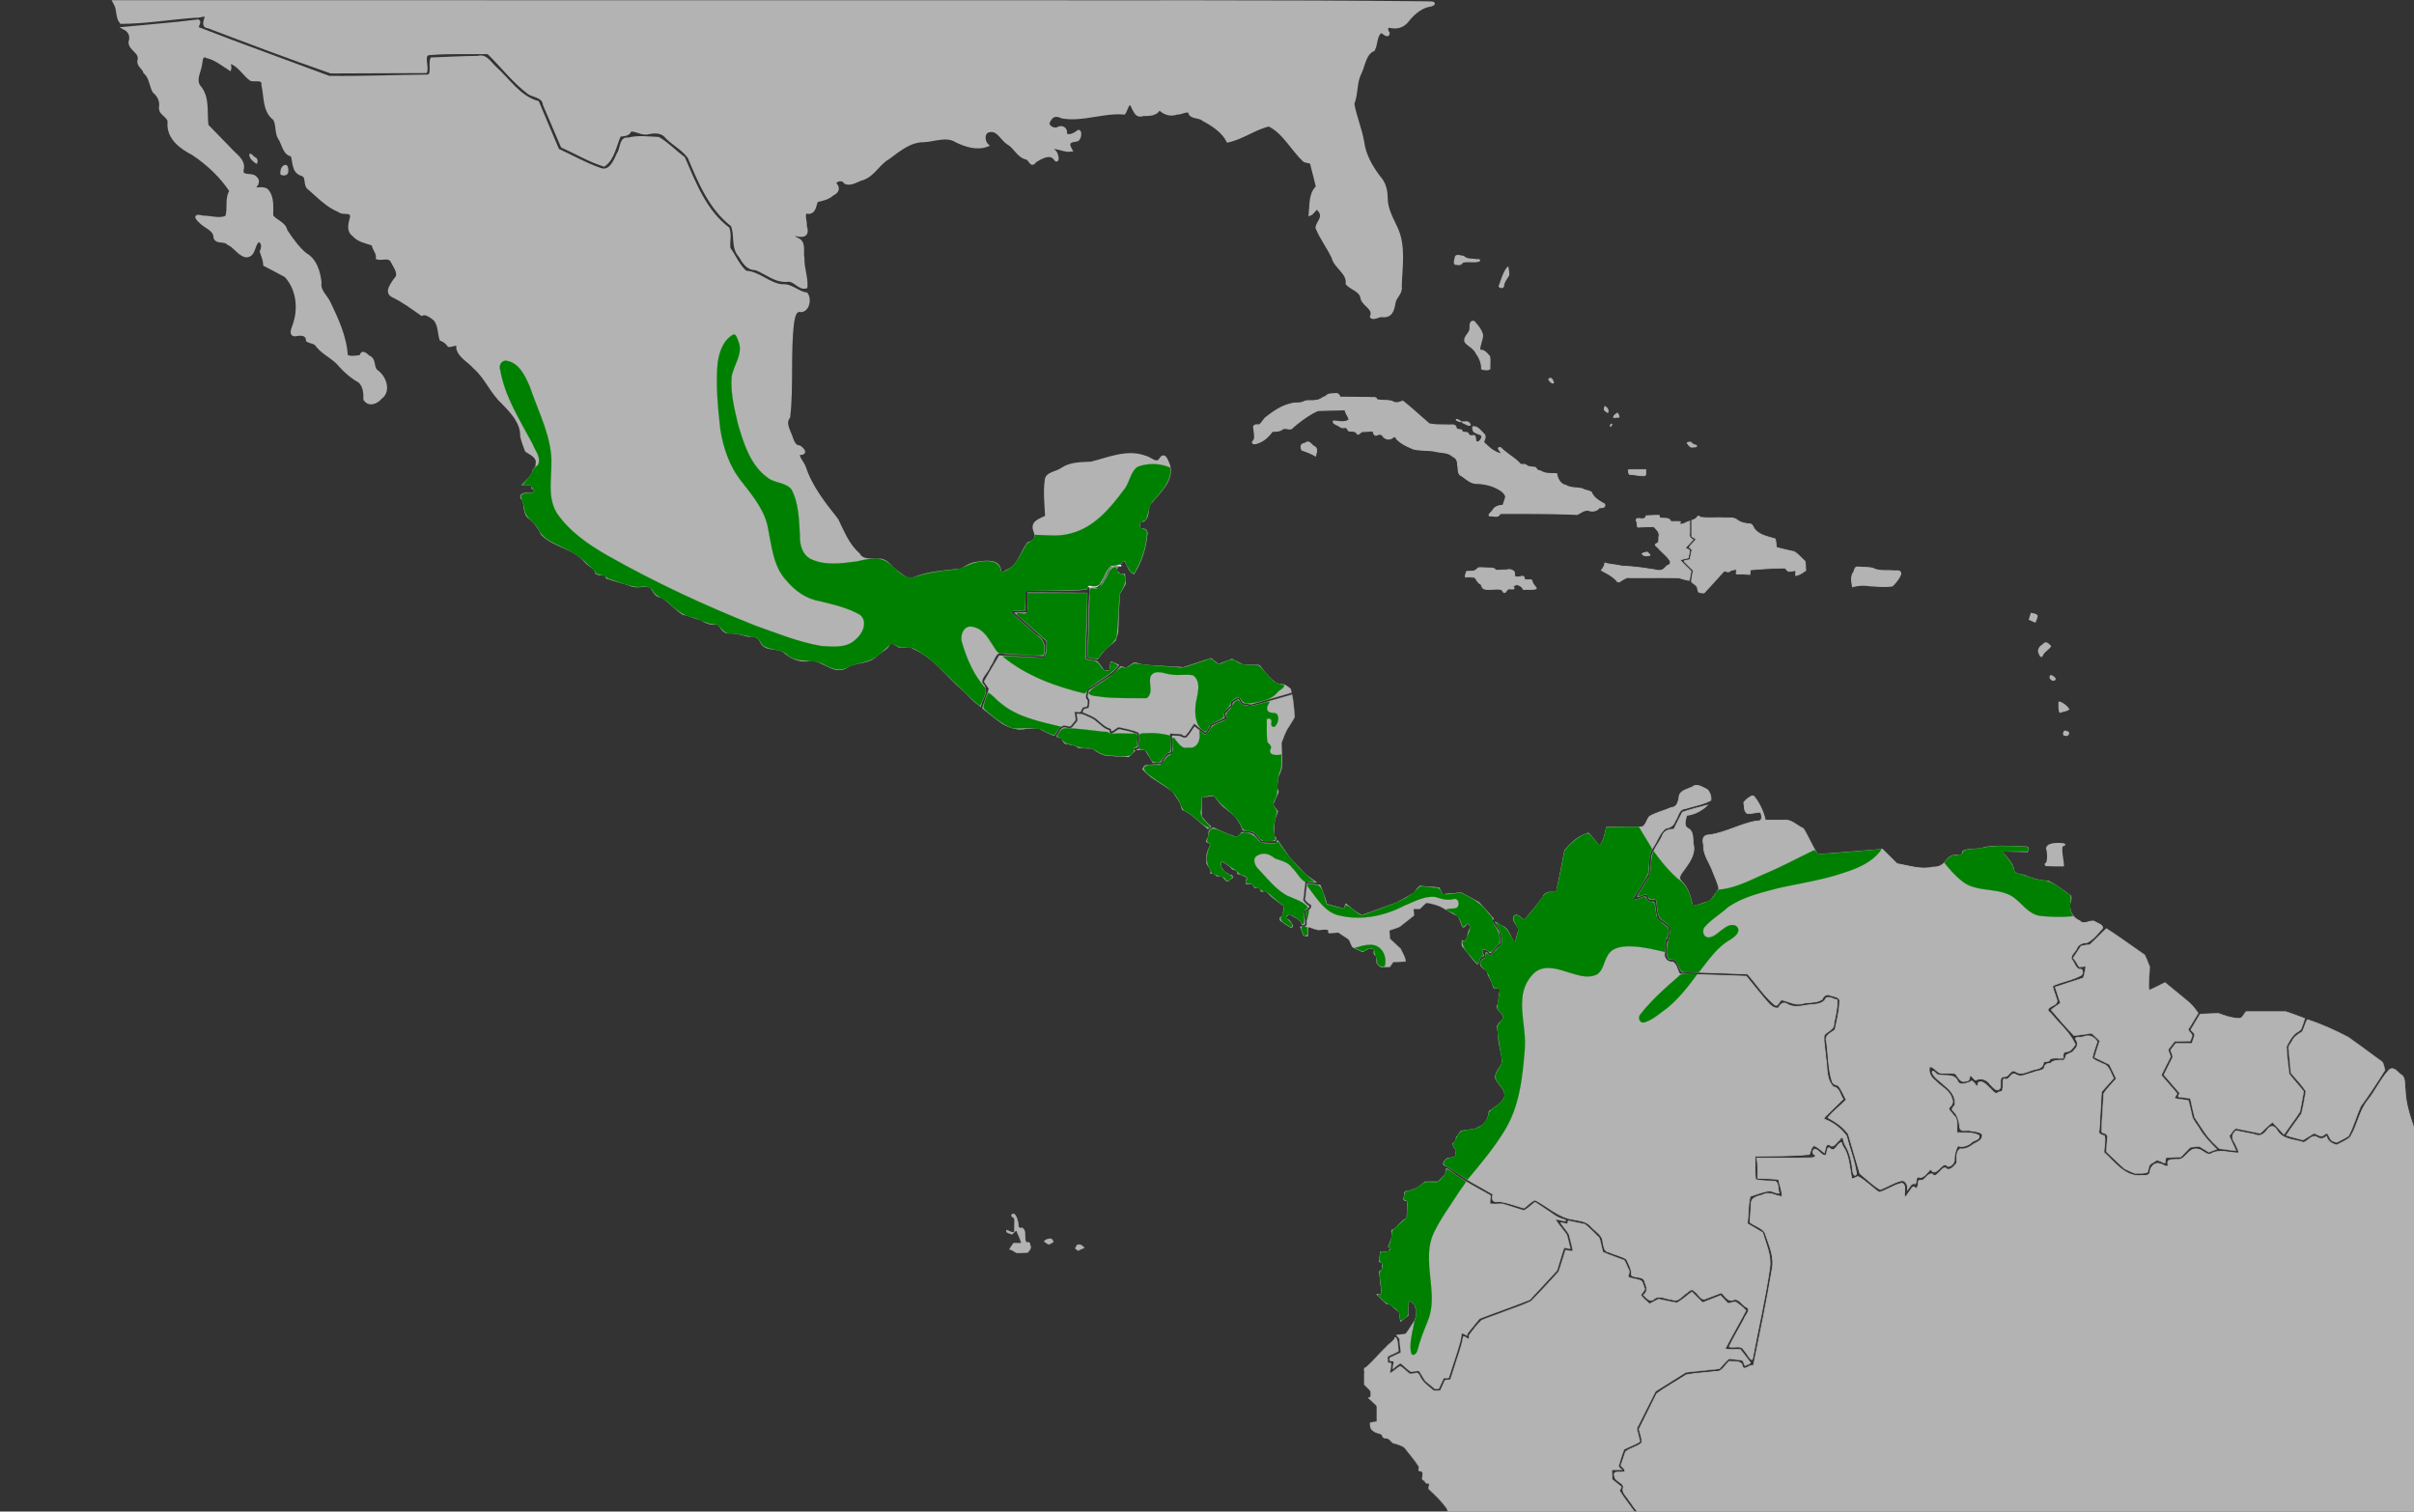
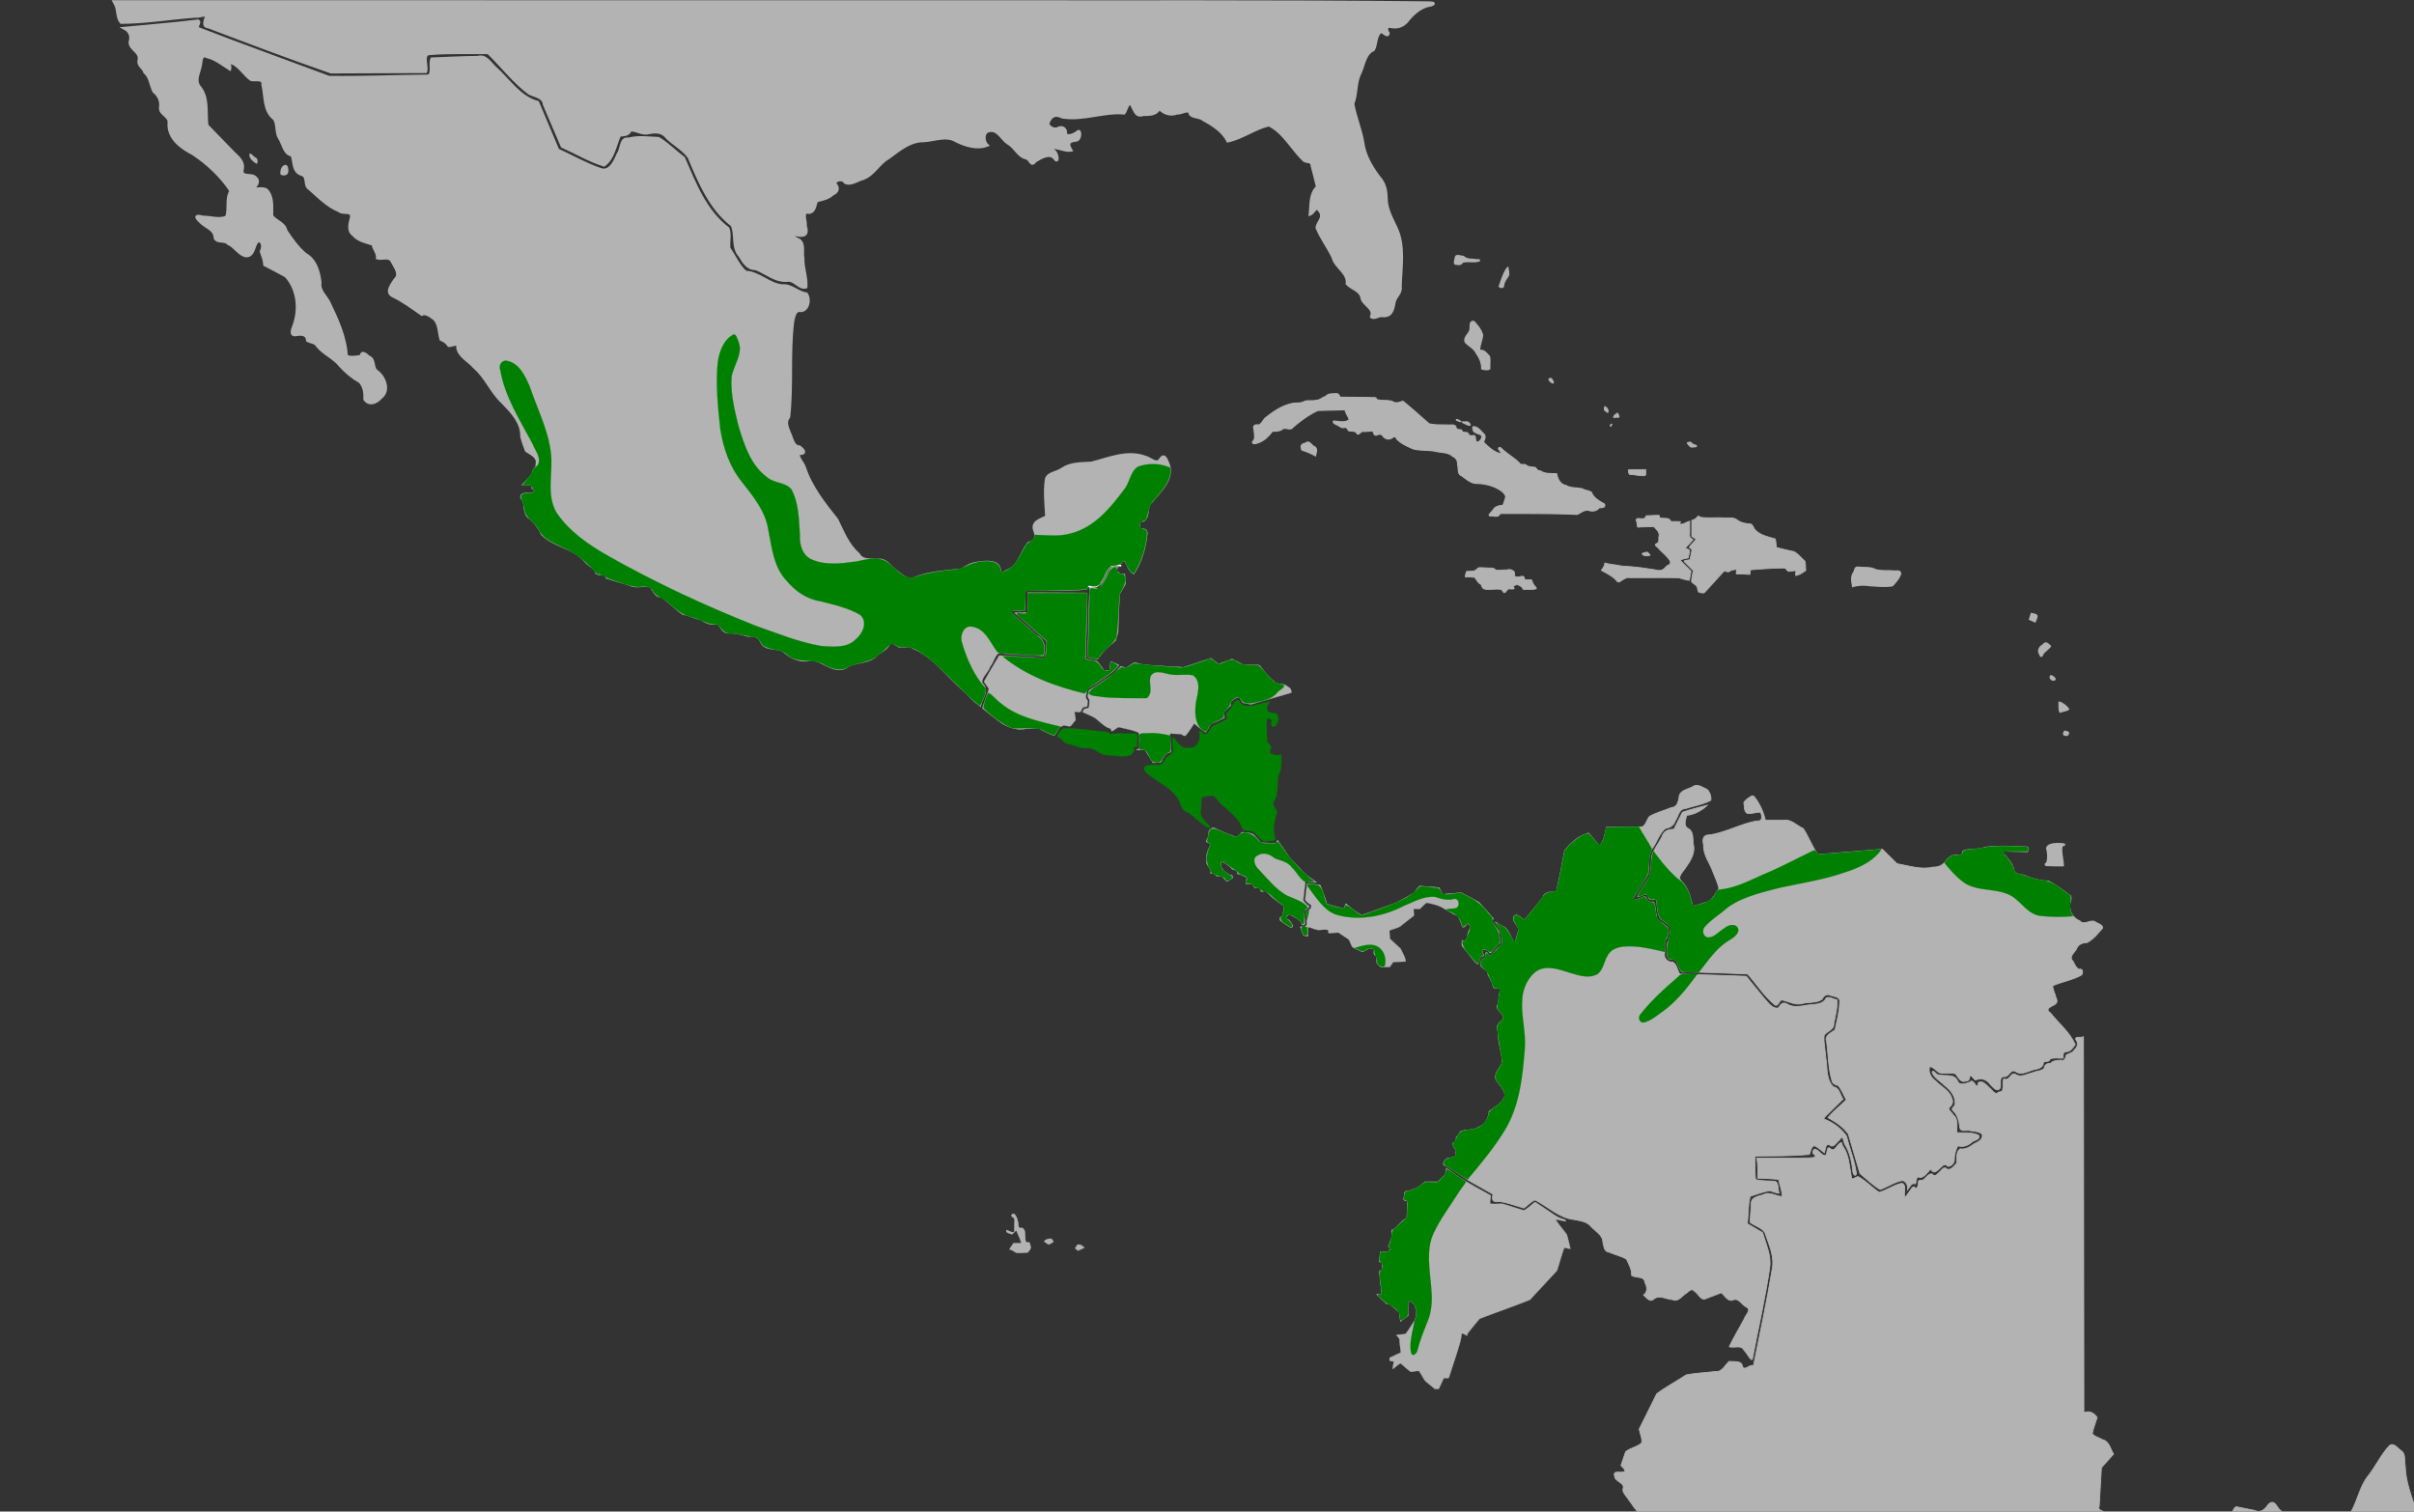
<svg xmlns="http://www.w3.org/2000/svg" viewBox="0 0 385.763 241.565" height="913" width="1458">
  <rect x="0" y="0" width="385.763" height="241.565" fill="#333333" stroke="none" />
  <g style="display:inline">
    <path d="M193.099 131.574" style="fill:none;stroke:#000;stroke-width:.265px;stroke-linecap:butt;stroke-linejoin:miter;stroke-opacity:1" />
    <path d="M324.634 98.075s.803.142.85.331c.048.19-.283.945-.283.945l-.85-.378z" style="fill:#b3b3b3;stroke:#b3b3b3;stroke-width:.265px;stroke-linecap:butt;stroke-linejoin:miter;stroke-opacity:1" />
    <path transform="scale(.265)" d="M172.12 99.796c-2.306.324-2.908 3.383-2.63 5.23 1.569.88 4.108.434 4.01-1.778.02-1.095.062-3.268-1.38-3.452zM150.75 92.888c-.266 2.465 2.098 4.302 3.958 5.45.521-1.215.307-2.799-1.134-3.222-.97-.687-1.76-1.71-2.824-2.228zM877.415 156.228c-.286 1.168-1.007 3.496 1.102 3.154 1.46.479 2.783 0 3.537-1.273 3.248-.839 6.88.334 10.036-.753.544-1.284-1.83-.42-2.412-.821-2.43-.342-5.308.03-7.103-1.91-1.554-.047-4.723-1.415-4.957.593l-.203 1.01zM908.374 162.34c-2.031 3.138-3.033 6.869-4.323 10.34.574.95 2.691 1.09 2.654-.505.268-2.42 1.964-4.193 3.02-6.22.25-1.547-.226-3.093-.402-4.623l-.949 1.009zM888.116 193.781c-2.376.554-1.181 3.811-1.849 5.547-.82 2.389-3.809 4.138-2.693 7.042 2.04 2.36 5.307 3.638 6.665 6.669 1.962 2.782 3.402 5.938 3.265 9.412.808.386 5.258 1.22 4.924-.71-.17-2.255.322-4.774-.257-6.866-1.615-1.645-3.204-4.157-5.904-3.49-.058-3.216 1.581-6.132 1.765-9.268-.744-3.167-2.973-5.937-5.247-8.177a1.145 1.145 0 0 0-.67-.159zM804.887 237.465c-1.861.107-4.26-.07-5.372 1.665-2.007.38-3.41 2.289-5.612 2.271-2.429.681-5.187-.193-7.476.807-2.341 1.402-5.514.494-8.102 1.405-5.496 1.266-10.276 4.551-14.655 8-1.845 1.218-2.515 3.736-4.463 4.706-2.479-.316-3.813.173-2.896 2.915-.057 2.402 1.186 5.406-.989 7.204-.149 1.814 2.387.988 3.368.575 3.576-1.19 6.366-3.969 8.516-6.907 2.162-.17 4.51.108 6.286-1.488 2.042-1.053 4.685 1.253 6.202-1.004 4.593-3.883 9.544-7.602 14.986-10.086l16.49-.441c.296 2.216 1.924 3.982 2.468 6.035-2.798 2.191-6.328.927-9.487.84-.616 1.308 1.732 1.99 2.6 2.486 1.284.716 2.332 1.727 3.957 1.368 1.612-.48 1.86 1.173 2.674 1.98 1.781.308 4.082-.258 5.044 1.798 1.02 1.008 2.28-1.996 4.028-1.377 1.84-.164 3.687-.24 5.53-.364.29 1.3.814 3.334 2.611 2.31 1.396-.628 2.885-.328 3.592 1.093 1.43 1.676 3.877 2.02 5.609.553.913-.557 2.058-.89 2.223.554 2.628 3.058 6.557 4.737 10.192 6.313 4.47 1.172 9.198.517 13.721 1.535 3.453.815 7.43.369 10.136 3.025 2.377.939 3.031 2.921 2.998 5.32.606 2.126-.237 5.214 2.23 6.277 2.946 1.921 5.67 4.81 9.461 4.665 4.469.187 8.876 1.141 12.789 3.382 1.865.99 3.845 2.496 4.498 4.543-.373 1.834-1.072 3.578-1.644 5.354-2.27.149-4.71.589-5.956 2.738-.84 1.396-4.456 3.93-.873 3.543 1.769.187 4.292.91 4.947-1.46 15.531.067 31.07-.104 46.59.592 2.437-1.19 4.91-3.424 7.785-2.164 1.967.355 4.164-.083 5.35-1.776 1.367-.293 4.088.12 3.31-2.2-3.07-1.798-6.543-3.544-7.876-7.089-1.62-1.146-3.859-1.078-5.561-2.153-3.301-.785-6.949-.243-9.918-2.078-3.367-.59-4.996-3.923-5.506-6.983-3.311-.23-6.925.308-9.775-1.727-1.4.079-2.277-.855-2.925-1.977-1.91-.568-4.206-.032-5.813-1.605-1.306-.73-3.055.427-4.022-1.166-3.305-3.4-7.599-5.588-10.941-8.938-.608-.771-2.263-.291-1.237.732.255.802 1.715 2.02 1.358 2.68-4.35-.853-7.792-4.059-10.779-7.082.576-1.612 1.807-3.617.104-5.058-1.81-1.651-3.72-4.692-6.495-4.16-.06 1.442.166 3.06 1.847 3.447 1.025.833 3.192.932 3.695 2.068-.04 1.663-1.564 4.234-3.451 3.478-1.022-1.23.195-4.351-2.229-3.626-1.185.219-2.255-.16-2.655-1.307-.865-1.311-3.161-.107-3.727-1.435-.227-1.688-3.047-.194-3.53-1.948-.488-2.676-3.278-1.517-5.222-1.774-3.688-.152-7.596.145-11.119-.736-5.274-4.56-10.407-9.29-15.856-13.642-2.065.814-4.327 1.543-6.344.167-3.08-1.045-6.61-.162-9.585-1.226.152-1.745-2.51-.831-3.547-1.142-6.119-.1-12.239-.119-18.358-.182-.545-1.574-1.419-2.483-3.199-2.123z" style="opacity:1;fill:#b3b3b3;fill-opacity:1;stroke:#b3b3b3;stroke-width:.716;stroke-miterlimit:4;stroke-dasharray:none;stroke-opacity:1" />
    <path transform="scale(.265)" d="M786.685 267.464c-2.335.338-2.473 2.123-1.546 3.945 2.738.9 5.558 1.99 8.113 3.472.46-2.155 1.627-4.547-.994-5.7-1.497-.827-2.831-3.64-4.647-2.155l-.926.438zM934.97 228.21c-2.023.076-.12 2.12.757 2.472 1.181.833 1.276-.31.56-1.083-.324-.497-.564-1.447-1.317-1.39z" style="opacity:1;fill:#b3b3b3;fill-opacity:1;stroke:#b3b3b3;stroke-width:.716;stroke-miterlimit:4;stroke-dasharray:none;stroke-opacity:1" />
    <path transform="scale(.265)" d="M883.353 255.546c.97.477 2.486 1.47 3.394.699-.61-1.451-1.665-2.21-3.262-1.819-2.367-.215-2.36.161-.231 1.067z" style="opacity:1;fill:#b3b3b3;fill-opacity:1;stroke:#b3b3b3;stroke-width:.507;stroke-miterlimit:4;stroke-dasharray:none;stroke-opacity:1" />
    <path transform="scale(.265)" d="M878.203 252.885c-.51.813 1.29.958 1.776 1.25.33.207 1.97.504.837-.124-.807-.468-1.668-1.034-2.613-1.126zM967.495 246.021c-.646 1.329 1.204 2.305 2.053 2.794.592-1.496-.286-2.888-1.592-3.609-.322-.48-.297.688-.46.815zM975.37 249.128c-.914.577-2.306 1.407-2.37 2.584.71.289 1.774-.256 2.613-.064 1.607.38.169-1.718-.107-2.468-.032-.04-.082-.074-.136-.052zM971.93 255.703c-.663.096-1.232.936-.626 1.449.03-.306 1.044-1.197.625-1.45zM985.442 283.218c-1.126.17-2.616-.295-3.567.333.366.974-.027 2.954 1.637 2.574 2.843.178 5.735 1.036 8.567.704.62-1.031.183-2.455.33-3.613-2.322 0-4.645-.002-6.967.002zM1018.933 266.636c-.638.056-2.222.184-1.117 1.077.762 1.208 1.607 2.324 3.198 1.865.638-.008 2.627.193 2-.95-1-.376-2.182-.475-2.87-1.48-.32-.322-.735-.59-1.211-.512zM890.527 343.294c-1.578 1.743-4.227.975-6.293 1.415-.086 1.049-.858 2.378-.52 3.328 1.847-.299 3.766.111 5.633.148 1.095 1.476 1.896 3.571 3.725 4.184.508 1.14.749 2.615 2.245 2.875 3.291.838 6.823-.607 10.096.355.814.494 1.245 2.696 2.467 1.451.885-.95 1.398-2.385 2.976-1.861 1.65.084 3.171.245 1.552-1.411.438-.568 2-1.386 2.81-1.096 1.396.495 2.832 1.24 3.313 2.76 2.62-.152 5.408.337 7.932-.396.039-1.07-1.433-1.793-1.798-2.805-.905-.964-.436-3.203-2.274-2.608-.963-.2-2.973.515-3.213-.868.234-1.552-1.684-1.328-2.61-.944-1.063.358-2.173.109-3.203-.227.018-1.297.305-3.012-1.273-3.534-1.426-1.164-3.445-.142-5.138-.323-1.634-.05-3.5.472-4.998.084-1.25-1.914-3.857-1.022-5.747-1.356-1.586.071-3.371-.376-4.837.007l-.845.822zM993.02 332.967c-.932.217-2.189.402-2.857 1.037 1.005 1.337 2.65 1.481 4.145 1.03 1.694.138-.191-1.42-.786-1.917-.151-.089-.323-.168-.503-.15z" style="opacity:1;fill:#b3b3b3;fill-opacity:1;stroke:#b3b3b3;stroke-width:.507;stroke-miterlimit:4;stroke-dasharray:none;stroke-opacity:1" />
    <path transform="scale(.265)" d="M998.594 310.815c-1.993.04-3.983.166-5.975.252-.289 1.883-1.787 1.85-3.36 1.696-1.799-.236-3.211-.14-2.25 1.997.44 1.195-.268 3.77 1.736 3.083l8.59-.291c1.402 1.73 3.665 3.413 3.06 5.95-.297 1.494.428 3.54-1.31 4.26-2.237.873.537 2.079 1.24 3.147 2.251 2.489 5.09 4.545 6.854 7.421.37 1.153-.226 2.478-1.52 2.589-1.189.84-1.921 2.27-3.395 2.787-1.94.9-4.127-.268-6.147-.32-6.079-1.065-12.225-1.703-18.379-2.032-3.264-.815-6.813-.858-9.96-1.832-.135 1.706-1.113 3.106-2.133 4.408 3.174 1.828 6.605 3.354 9.103 6.143.753 1.287 1.738 1.118 2.74.225 1.719-.907 3.285-2.372 5.365-1.928 9.79.045 19.603-.089 29.377.067 2.121.506 4.262 1.334 6.4 1.565.484-1.806.732-3.668 1.092-5.502-2.186-2.257-4.56-4.416-6.591-6.775 1.602-.598 3.31-.868 4.964-1.297.102-1.521.907-3.122.651-4.603-.584-.685-2.103-.668-2.298-1.589 1.603-1.509 3.022-3.214 4.53-4.82-1.65-.657-2.479-1.767-2.052-3.568v-7.536c-1.815.55-3.544 1.78-5.438 1.888-.854-.4-.241-1.111-.088-1.55-1.921-.257-3.894-.054-5.834-.12-.51-1.308-1.682-2.015-3.082-1.857-1.223-.287-2.9.152-3.87-.725.219-.678-.027-1.429-.916-1.136a45.173 45.173 0 0 0-1.104.002z" style="opacity:1;fill:#b3b3b3;fill-opacity:1;stroke:#b3b3b3;stroke-width:.507;stroke-miterlimit:4;stroke-dasharray:none;stroke-opacity:1" />
    <path transform="scale(.265)" d="M1023.3 312.093c-.817.905-1.958 1.405-3.111 1.727v9.696c.724.603 2.188.918 2.468 1.836-1.111 1.75-3.121 2.973-3.938 4.844.85.647 2.066 1.172 1.341 2.437l-.923 4.796c-.887.536-4.416.319-3.272 1.434l5.186 5.2c-.284 2.257-1.014 4.556-.978 6.805 1.196 1.417 3.45 2.028 3.606 4.178.225 1.001.388 2.45 1.782 2.318 1.032.197 2.252.61 2.848-.584 3.938-4.077 7.608-8.403 11.517-12.506 1.21.363 2.633 1.087 3.647-.068a9.708 9.708 0 0 1 3.696-.764c.313 1.007-1.02 3.125.795 2.656 2.42.039 4.838.204 7.256.326.182-.897 0-2.04.496-2.805 6.841-.54 13.71-1.05 20.573-1.066 1.077.434 1.505 2.402 3.015 1.982 1.15.065 3.022-.694 3.7-.254.027.88-.387 2.085-.061 2.824 2.24-.447 4.188-1.767 5.99-3.111-.228-1.813.002-3.837-.504-5.522-2.148-1.924-4.025-4.263-6.497-5.767-3.578-.8-7.169-1.558-10.696-2.573-.177-1.705-.316-3.42-.683-5.096-4.432-1.409-9.643-2.193-12.642-6.141-.764-1.265-1.297-3.177-3.174-2.951-2.57-.327-5.201-.76-7.271-2.451-2.526-1.814-5.793-.929-8.68-1.217-4.435-.161-8.923.267-13.325-.29-1.05-.613-1.291-1.28-2.16.107z" style="opacity:1;fill:#b3b3b3;fill-opacity:1;stroke:#b3b3b3;stroke-width:.507;stroke-miterlimit:4;stroke-dasharray:none;stroke-opacity:1" />
    <path transform="scale(.265)" d="M1119.731 342.064c-1.355.168-1.269 2.363-2.037 3.269-1.68 2.579-.996 5.718-.495 8.474 3.358-1.012 6.84-1.15 10.296-.562 4.531.205 9.184.727 13.665.059 1.99-2.062 4.056-4.42 5.005-7.136.073-2.62-2.778-1.574-4.488-1.86-3.644-.359-7.525.244-11.012-.93-2.772-1.502-6.24-.925-9.305-1.302a27.474 27.474 0 0 0-1.629-.012z" style="opacity:1;fill:#b3b3b3;fill-opacity:1;stroke:#b3b3b3;stroke-width:.716;stroke-miterlimit:4;stroke-dasharray:none;stroke-opacity:1" />
    <path transform="scale(.265)" d="M1240.226 508.856c-1.953.05-5.394.464-5.919 2.611.795 2.82.993 6.265.044 9.053-1.398.42-.97 1.624.466 1.318 3.093.238 6.199.1 9.298.138-.112-3.956-1.557-8.146-.767-12.005.577.052 2.572-.575 1.043-.91-1.373-.241-2.777-.222-4.165-.205z" style="opacity:1;fill:#b3b3b3;fill-opacity:1;stroke:#b3b3b3;stroke-width:1.013;stroke-miterlimit:4;stroke-dasharray:none;stroke-opacity:1" />
    <path transform="scale(.265)" d="M1231.807 388.988c-1.997 1.048-3.371 3.536-1.82 5.56.496 1.816 1.332 1.776 1.878.037 1.16-1.97 3.503-3.025 4.662-4.89-1.494-1.492-2.923-3.097-4.59-.802zM1236.775 407.434c-1.731 1.113 1.222 3.998 2.521 2.25.041-1.004-1.645-1.987-2.521-2.25zM1241.628 423.296c.192 2.008-.311 4.456.599 6.236 1.682-.661 3.838-.737 5.255-1.788-1.243-2.094-3.566-3.688-5.854-4.448zM1245.1 440.918c-.803.663-1.277 2.784.478 2.466 1.287.907 2.853-1.844.978-2.054-.462-.193-.946-.417-1.456-.412z" style="opacity:1;fill:#b3b3b3;fill-opacity:1;stroke:#b3b3b3;stroke-width:.716;stroke-miterlimit:4;stroke-dasharray:none;stroke-opacity:1" />
    <path transform="scale(.265)" d="M69.6 2.518c1.871 3.378.894 8.142 3.458 10.99 14.969-.12 29.944-2.641 44.91-3.733 1.618.632 7.268-2.278 6.32.85-.694 1.998-2.053 5.404 1.352 5.539 24.542 9.342 49.128 18.61 73.93 27.232 19.048-.026 38.096-.143 57.143-.22 1.076-3.283-2.344-10.488 2.123-10.812 11.829-1.022 23.74-.458 35.602-.617 8.291 8.04 15.384 17.492 24.668 24.415 3.548 1.961 8.612 1.973 9.163 6.927l10.771 25.153c8.392 3.728 16.475 8.632 25.214 11.314 5.689-4.055 6.59-12.065 9.41-18.074 2.403-.181 5.618-.153 6.372-3.025 3.663-.407 7.135 2.738 11.037 1.596 4.371-.821 8.47-.857 11.354 3.056 4.207 4.03 9.817 7.008 13.127 11.71 6.284 14.866 12.747 30.827 25.947 40.94 2.662 5.902-.058 13.341 4.73 18.572 2.114 3.58 4.665 7.889 9.408 7.667 6.56 2.48 12.228 7.994 19.739 7.024 4.011-.184 6.863 5.316 10.667 4.043.372-5.662-1.982-11.407-1.837-17.197-.879-4.1 1.392-9.97-3.651-11.685-1.992-1.046-4.98-3.54-.494-2.662 4.915 1.23 7.323.092 5.576-5.3.48-2.992-2.699-9.207 2.278-8.107 3.592-.521 3.401-4.64 4.529-7.037 3.366-.823 6.921-1.463 9.654-4 3.14-1.356 3.917-4.028 1.208-6.336.344-2.418 5.085-3.334 6.317-.763 3.42 1.777 7.47-1.495 10.88-2.315 6.436-2.396 9.324-9.185 15.223-12.467 6.436-4.716 12.943-10.394 21.4-10.329 6.613-.355 13.621-3.63 19.714.213 5.664 2.74 12.42 4.805 18.419 2.52-2.349-2.24-2.698-7.534.785-8.65 5.74-1.598 7.857 4.833 11.834 7.392 4.371 2.395 6.084 7.986 11.262 9.015 2.533 1.063 2.52 5.38 5.241 1.666 3.482-2.095 9.302-5.599 12.192-.805 1.758 1.701.782-3.83-.643-4.847-1.241-.768-2.646-3.217.026-2.36 3.214.278 6.885 2.107 9.866 1.572-2.122-3.66-1.9-5.456 2.732-6.007 2.983.186 3.073-5.566 1.861-5.37-1.944 1.53-6.05 4.03-7.948 1.571.725-2.85-1.789-4.76-4.389-3.375-2.457 1.414-6.33-.976-6.114-3.211 1.81-4.511 4.392-5.723 8.66-3.613 12.544 2.051 24.678-3.449 37.231-2.403 1.236-1.559 1.83-5.674 3.818-5.96 2.41 2.73 2.722 8.698 7.571 6.88 3.595-.08 8.128.211 9.766-3.827 2.848 3.096 6.773 4.451 10.827 2.91 2.358.273 5.538-2.111 7.517-.855.216 3.895 5.984 2.603 8.23 4.782 5.797 3.142 11.813 6.951 14.859 12.926 8.731-1.852 16.15-7.664 24.756-9.696 9.255 4.564 13.981 14.68 21.328 21.512 1.743.951 4.687.083 4.71 3.103 1.178 4.228 2.127 8.517 3.206 12.772-4.575 4.275-3.733 10.882-4.353 16.525 1.382-.438 4.306-5.936 5.21-2.728 4.156 4.48-.86 7.353-1.113 10.828 2.548 6.329 6.826 11.813 9.678 17.889 1.434 5.996 9.332 9.187 8.514 15.889 2.89 3.111 8.498 3.948 8.99 9.035 1.37 4.087 7.718 5.777 5.657 10.865 1.31 1.48 4.53-.998 6.44-.65 5.325.642 6.434-3.214 7.164-7.636.48-3.779 4.436-5.791 3.777-9.88.27-11.904 2.742-24.488-2.634-35.693-2.685-5.728-5.874-11.343-5.847-17.89-.047-4.676-1.15-8.964-4.399-12.463-4.775-6.371-8.806-13.375-9.798-21.414-1.37-7.756-4.588-15.136-5.934-22.822 2.422-5.888 1.37-12.615 4.297-18.435 2.356-4.729 2.754-11.874 8.166-14.161 1.847-3.362 1.046-9.013 4.74-11.07 1.043.432 4.146 3.755 4.12 1.015-1.461-1.778-1.33-4.722 1.676-3.885 4.57.874 8.088-.742 10.697-4.568 3.576-4.124 7.844-7.682 13.409-8.451 4.305-1.56-2.064-1.24-3.383-1.345-90.269-.95-180.548-.452-270.82-.636-173.298-.016-346.596-.006-519.893-.009l.795 1.486z" style="opacity:1;fill:#b3b3b3;fill-opacity:1;stroke:#b3b3b3;stroke-width:1.795;stroke-miterlimit:4;stroke-dasharray:none;stroke-opacity:1" />
    <path transform="scale(.265)" d="M119.514 12.613c-14.742 1.896-29.593 2.948-44.386 4.43 3.191 1.667 4.463 4.889 3.28 8.282-.158 4.455 6.588 5.932 5.448 10.847-.9 3.428 2.733 4.573 3.457 7.386 3.54 3.042 3.48 7.807 5.5 11.6 3.041 2.453 4.622 5.923 3.93 9.873-.176 4.148 5.937 4.898 5.157 9.43-.458 8.896 7.388 14.623 14.47 18.246 8.9 5.926 17.061 13.563 22.895 22.442-3.05 4.704-.805 10.686-2.613 15.674-4.279 2.123-9.634.039-14.292.115-4.242-1.097-4.95-.486-1.605 2.696 3.05 3.33 8.893 4.478 8.955 9.87 1.398 3.064 5.803.875 7.902 3.345 4.138 1.7 6.5 6.82 10.947 7.469 5.216-.185 3.932-7.613 7.565-9.335 2.869 1.328 2.476 4.385 1.416 6.71.842 2.622 1.988 5.219 2.111 7.98 4.238 2.09 8.51 4.492 12.7 6.728 7.39 7.971 8.544 20.185 4.832 30.145-1.012 2.611-2.363 6.289 2.116 5.187 3.006-.528 6.038.082 6.142 3.594 1.897 1.147 4.71.869 5.989 3.309 3.93 4.792 9.955 7.044 13.83 11.986 3.386 3.7 7.224 6.994 11.567 9.352 2.962 2.856 3.338 7.073 3.21 10.845 2.531 3.846 7.194 1.867 9.536-1.03 5.646-4.077 2.36-12.695-2.57-15.987-2.764-2.333-.719-7.016-4.707-8.555-1.417-1.21-4.21-3.914-4.407-.484-2.613.77-7.484 1.2-9.033-.16-.65-11.524-5.762-22.377-10.705-32.64-2.073-3.778-5.964-6.805-5.136-11.613-.8-6.545-2.713-13.554-8.877-17.01-4.727-3.957-8.331-9.148-11.737-14.255-.782-4.575-6.648-5.716-8.545-9.004-.043-5.21.808-10.955-2.828-15.218-2.107-1.955-6.198-.474-8.926-.973 2.52-1.635 4.732-4.677 1.647-6.993-2.247-2.168-8.365.407-7.743-4.35 1.375-4.87-2.38-7.647-5.482-10.695-5.24-5.391-10.477-10.784-15.715-16.177-.993-7.83.978-16.832-4.584-23.34-3.427-4.316.61-9.782.89-14.548.285-2.182.758-5.36 3.713-3.607 5.22 1.168 9.557 4.827 13.773 7.47.458-1.208-1.508-5.346 1.198-3.804 4.886 2.137 7.475 7.2 11.599 10.113 2.54.68 7.644-1.178 7.144 3.244 1.628 6.925.512 15.586 6.82 20.404 2.37 3.56.862 8.418 3.421 12.08 2.099 3.32 2.722 9.254 7.31 9.829 1.496 3.935.497 9.758 5.518 11.558 4.631 1.061 1.477 6.694 5.085 8.782 5.55 4.872 10.998 10.561 17.874 13.248 2.133 2.202 7.818-.664 7.401 3.877-.815 3.534-2.5 7.95 1.165 10.637 3.037 3.58 7.751 4.327 11.847 5.676.297 3.004 2.943 5.126 2.624 8.33 2.864.846 7.29-1.656 8.992 2.282 1.681 3.3 5.221 7.546 1.613 10.73-1.738 2.766-5.942 7.673-1.224 9.877 6.233 2.986 11.794 7.155 17.383 11.071 2.416-1.365 5.843 1.43 7.828 2.979 2.884 3.425 2.503 8.201 3.715 12.097 1.987.77 3.692 2.032 4.772 3.752 1.852.162 6.06-2.564 5.313 1.285.922 5.294 6.84 7.947 10.087 11.79 7 5.972 10.242 14.994 17.032 21.214 5.471 5.689 11.683 11.93 11.473 20.448.702 2.959 1.746 5.89 2.842 8.626 2.979 1.963 7.484 3.705 6.41 8.249.34 2.26-2 2.511-1.956 4.844-1.138 2.767-3.43 4.78-5.464 6.879 2.016.075 6.058-.903 4.97 2.29 3.32 2.613 2.025 3.618-2.1 4.007-1.845-.208-6.492.124-3.982 2.962 2.343 3.56.23 8.876 4.6 11.437 3.164 2.685 5.556 6.03 7.225 9.678 7.506 7.396 19.345 8 26.148 16.386 2.115 2.557 5.846 3.49 6.555 6.97 2.09 1.123 5.464-.252 6.38 2.708 4.904 1.827 10.177 2.853 15.098 4.752 3.693 1.034 8.345-.684 11.494.78 1.515 2.334 2.766 5.951 6.045 5.679 4.832 2.861 8.482 7.482 13.234 10.56 3.684.47 6.823 2.481 10.502 3.04 3.003 2.013 6.256 3.531 9.923 2.62 2.807 1.448 3.435 6.175 7.507 5.506 3.929-.004 7.62 1.038 11.22 2.002 3.446-.489 6.869.477 8.09 4.126 2.68 5.097 9.588 2.405 13.729 5.57 3.707 3.366 8.412 5.589 13.568 5.219 8.277-2.358 14.756 7.978 22.97 4.462 5.49-4.46 13.95-2.133 18.933-7.765 2.655-2.24 6.076-3.478 7.555-6.76 2.476-1.728 4.39.802 6.385 1.705 2.908.469 5.748-1.473 8.447.821 12.271 5.303 20.304 16.656 30.119 25.261 3.255 2.933 6.537 6.738 9.816 9.15 1.067-3.897 5.069-8.72 1.08-12.252-2.128-3.507 3.446-7.446 4.533-11.133 2.658-3.02 3.188-10.109 8.448-8.152 7.92.639 15.858.989 23.79 1.413 1.163-4.853.32-8.886-4.315-11.366-5.548-5.144-11.995-10.01-16.837-15.534 3.226-.73 6.591-.308 9.874-.428.51-3.776-.988-9.56.715-12.143 12.21-.328 24.557.672 36.69-.562.661-1.169.623-3.077 2.852-2.091 5.077 2.444 6.313-2.742 8.377-6.312 1.484-3.043 3.387-6.678 7.403-6.112 2.729.279 4.219-6.122 5.481-1.856 1.525 2.036 2.385 5.74 4.555 6.824 4.21-6.674 6.745-14.702 7.5-22.57.907-3.08-1.729-3.183-3.856-3.325-.896-2.036-1.057-6.166 2.23-5.576 3.816-2.434 1.16-8.33 4.772-11.25 5.054-6.145 13.094-13.033 10.555-21.917-.912-1.706-2.175-7.454-4.637-3.929-2.49 4.455-6.127-.231-9.566-.982-10.853-3.989-21.903 1.01-32.383 3.626-6.035.384-12.343.054-17.624 3.612-3 2.36-9.263 2.4-9.591 6.674-.994 7.326-.118 14.729.263 22.067-3.944 2.032-9.425 3.216-6.999 8.762 1.53 4.441-.158 6.117-4.041 7.459-4.346 5.583-5.512 14.054-13.06 16.636-1.78 1.41-4.474 2.496-4.329-.983-1.054-5.705-8.887-4.541-13.071-3.918-3.748.335-6.923 2.257-9.906 4.196-9.616 1.03-19.414 1.503-28.533 5.143-4.547 1.907-8.629-2.998-12.256-5.338-3.012-2.894-5.384-6.637-10.157-5.65-4.05-.521-8.865.588-11.15-3.696-6.378-5.507-9.383-13.442-12.986-20.76-7.637-9.674-15.533-19.524-19.504-31.383-.87-2.88-4.01-5.733-3.91-8.577 4.532.24 4.222-1.486.873-4.024-4.065-.049-4.608-5.714-6.134-8.602-1.21-3.055-2.819-6.546-.38-9.421 2.149-19.033.05-38.39 2.388-57.423.713-2.915 1.082-7.7 5.3-6.718 4.303-.756 5.157-7.291 2.925-10.094-5.153-.65-9.045-5.49-14.626-4.914-8.02-.753-13.898-7.828-21.995-8.192-4.408-3.857-6.63-9.645-10.042-14.336-.416-3.886.782-8.517-.543-11.984-13.753-10.442-20.168-27.133-26.787-42.455-5.119-3.796-9.782-8.765-15.167-11.873-6.068-.256-12.327-1.17-18.154.396-4.741-.926-3.923 6.032-6.115 8.914-1.946 4.422-4.962 11.756-11.126 9.238-8.783-3.032-16.884-7.716-25.322-11.56l-12.143-28.745c-11.089-3.05-17.45-13.487-25.584-20.775-3.23-2.787-5.52-7.814-10.53-6.356-9.243.088-18.477.568-27.713.931-1.383 3.075 1.377 10.619-3.109 10.344-19.602.165-39.324 1.03-58.852.763-26.483-9.902-53.21-19.448-79.51-29.662-.369-1.229 1.876-3.773.6-4.369z" style="opacity:1;fill:#b3b3b3;fill-opacity:1;stroke:#b3b3b3;stroke-width:1.795;stroke-miterlimit:4;stroke-dasharray:none;stroke-opacity:1" />
    <path transform="scale(.265)" d="M671.423 341.933c-1.756.038-2.28 2.116-3.114 3.315-1.774 3.12-3.417 6.352-5.305 9.383-1.976.144-4.03-.55-5.957-.49a2436.531 2436.531 0 0 0-1.076 42.246c1.901.5 3.901.978 5.817 1.202 2.128-2.419 3.73-5.317 6.367-7.266 1.518-1.39 3.266-2.628 4.645-4.106.62-2.327 1.682-4.58 1.498-7.04.243-6.967.565-13.931.912-20.894 1.14-2.091 2.566-4.119 3.53-6.25-.19-2.001-.297-4.01-.419-6.016-1.064.248-2.354.643-3.176-.361-.637-.615-1.635-1.113-2.087-1.786.094-.652 1.83-2.024.677-1.926-.771.009-1.542-.012-2.312-.011z" style="opacity:1;fill:#b3b3b3;fill-opacity:1;stroke:#b3b3b3;stroke-width:.179;stroke-miterlimit:4;stroke-dasharray:none;stroke-opacity:1" />
    <path transform="scale(.265)" d="M619.624 363.413v6.024l-7.804.096c6.42 5.743 12.941 11.404 19.306 17.19.123 2.837-.29 5.713-.756 8.517.037 1.378-.565 1.937-1.916 1.524-8.63-.466-17.256-1.086-25.891-1.428-3.054 5.248-6.287 10.422-9.182 15.743.86 1.533 2.101 2.85 2.951 4.37-1.128 3.951-2.822 7.727-3.937 11.677 3.92 3.134 7.776 6.377 11.913 9.223 2.72 1.516 5.559 2.994 8.71 3.3 2.474.562 5.008-.163 7.51-.227 2.478-.14 5.241-.851 7.44.712 2.539 1.297 5.085 2.79 7.84 3.512 1.21-1.529 1.996-3.41 3.183-4.91 1.172-.44 2.225-1.7 3.548-1.109 1.182.145 2.787.986 3.608-.344.859-1.035 1.681-2.099 2.527-3.143-.204-1.626-.649-3.364-.68-4.934 1.178-.026 2.415.263 3.555.144.574-.85.846-2.049 1.552-2.718.84-.472 2.745-.062 2.588-1.36-.061-1.29.648-2.823-.563-3.749-.719-1.24-.051-2.797.14-4.123.211-1.118.567-2.156 1.714-2.593 4.678-3.244 9.561-6.208 14.07-9.685 1.314-1.233 2.668-2.58 3.704-3.995-1.655-.738-3.264-1.808-5.027-2.183-.242 1.827-.27 3.682-.508 5.512-1.144-.134-2.492.12-3.514-.246-1.38-1.767-2.545-3.782-4.11-5.359-2.311-.555-4.652-.979-6.98-1.461.51-13.23.776-26.471 1.06-39.709-.663-.309-1.857-.043-2.699-.148-11.117-.087-22.235-.099-33.352-.143v6.023z" style="opacity:1;fill:#b3b3b3;fill-opacity:1;stroke:#b3b3b3;stroke-width:.179;stroke-miterlimit:4;stroke-dasharray:none;stroke-opacity:1" />
    <path transform="scale(.265)" d="M721.994 399.699c-2.803.889-5.583 1.959-8.402 2.735-7.972-.505-15.96-.92-23.923-1.48-1.895-.426-3.788-1.1-5.697-1.344-1.792.944-3.322 2.422-5.123 3.284-1.023-.145-1.926-1.06-2.907-1.08-2.067 1.916-3.611 4.418-6.139 5.786l-13.024 8.742c-.403 1.73-1.516 3.953.075 5.42.384 1.062-.048 2.39-.026 3.557-.049.749-.073 1.775-1.073 1.809-.868.386-2.207.116-2.404 1.311-.133.387-.811 1.226.001 1.263 2.358 1.076 4.844 1.987 7.047 3.33 2.458 1.876 4.622 4.2 7.345 5.693.95.432 2.708.524 2.404 2.005.403.64 1.26-.389 1.726-.546.931-.513 1.789-1.402 2.76-1.684 4.032 1.045 8.274 1.56 12.05 3.383.554 2.05.286 4.274.39 6.395v3.431c-.45.176-1.546-.03-1.698.474 1.642.278 3.34.026 5.002.057 1.778 2.441 3.274 5.072 4.81 7.66.714.378 1.658-.146 2.452-.04.869-.13 1.906.025 2.672-.414.85-2.005 1.896-4.176 3.86-5.294.898-.366 2.342-.267 1.823-1.626-.155-3.381-.277-6.764-.4-10.147 2.27.248 4.588.084 6.835.38.651.565 1.513 1.203 2.404.949 2.062-2.208 3.553-4.884 5.286-7.348 2.297 1.727 4.404 3.766 6.833 5.285 1.005-.792 1.444-2.219 2.168-3.279.466-1.02 1.02-1.946 2.202-2.182 2.364-1.168 4.945-2 7.144-3.446-.287-.992-.721-2.229-.563-3.193l4.26-4.053c-.089-1.058-.352-2.185.787-2.764 1.113-1.267 2.78-1.995 4.397-2.218.95.947 1.313 2.463 2.213 3.34 1.638.259 3.285.754 4.917.875 8.105-2.334 16.254-4.569 24.322-6.998-.205-1.107-.176-2.535-1.387-3.021-1.25-.838-2.366-1.991-3.974-1.975-1.382-.37-2.979-.3-4.221-.958-2.96-2.447-5.63-5.217-7.894-8.323-.772-.713-1.209-2.098-2.205-2.36-3.14-.11-6.33-.014-9.436-.253l-6.712-3.4-8.195 3.07-4.558-3.555-8.224 2.747z" style="opacity:1;fill:#b3b3b3;fill-opacity:1;stroke:#b3b3b3;stroke-width:.179;stroke-miterlimit:4;stroke-dasharray:none;stroke-opacity:1" />
-     <path transform="scale(.265)" d="M649.592 432.451c.176 1.084.625 2.238-.45 2.998-1.136 1.242-1.96 2.97-3.528 3.704-1.38.26-2.779-.508-4.102-.434-2.26.84-3.12 3.268-4.267 5.176-.375.639.966.603 1.277.903 1.15.22 1.944.855 2.338 1.966.492.885 1.032 1.95 2.221 1.86 2.457.55 5.162.64 7.182 2.335 1.507.455 3.247.163 4.847.32 1.522.214 3.312-.397 4.515.804 2.566 1.856 5.433 3.566 8.696 3.63 4.05.343 8.121.588 12.173.783 1.501-.984 2.628-2.435 3.934-3.652-.486-.864-1.764-2.092.016-1.92.673-.059 1.855-.13 1.561-1.132-.194-2.363-.184-4.736-.18-7.105-2.6-.955-5.239-1.767-7.97-2.23-1.09-.167-2.244-.697-3.29-.63-1.706 1.063-3.345 2.393-5.138 3.23-.365-.836-.147-2.034-.646-2.695-3.271-.906-5.516-3.646-8.157-5.6-1.843-1.727-4.376-2.364-6.585-3.502-1.474-.764-3.163-.677-4.767-.823l.32 2.014zM766.985 422.373c-4.34 1.164-8.635 2.577-13.04 3.446-1.797-.17-3.55-.62-5.315-.977l-1.765-3.103c-1.415.485-2.936 1.343-3.588 2.726.415 1.059-.06 1.776-.93 2.415l-3.313 3.333c.054 1.225.677 2.293 1.622 3.052l-9.743 4.391c-1.163 1.782-1.926 3.972-3.595 5.348-1.311-.044-2.237-1.348-3.301-1.996-1.218-.921-2.42-2.023-3.654-2.831-1.636 2.185-2.911 4.71-4.908 6.591-1.057.366-2.433.068-3.302-.61-1.5-.633-3.28-.297-4.886-.51-.916.124-.103 2.007-.324 2.837.075 2.658.171 5.315.22 7.974-2.035.408-4.013 1.514-4.866 3.491-.552.87-.716 2.164-1.395 2.806-3.172.455-6.403.205-9.559.748-1.378.001-1.831 1.346-2.382 2.353 2.158 2.313 4.412 4.565 7.162 6.177 3.57 2.404 7.286 4.648 10.785 7.12 1.611 2.556 3.695 4.855 4.9 7.642.406 1.139.6 2.397 1.078 3.482 2.546 1.175 4.994 2.565 7.058 4.488 2.826 2.368 5.63 4.76 8.446 7.14.601-.535 1.423-.979 1.877-1.604-2.316-1.53-3.882-3.893-5.693-5.948.075-3.849-.159-7.721.141-11.556.524-.42 1.49-.09 2.148-.288 1.841-.037 3.744-.53 5.556-.232 1.945 2.692 3.934 5.412 6.666 7.368 1.887 1.65 4.049 3.04 5.76 4.854 1.626 2.284 3.425 4.53 4.145 7.297.124.902.91 1.141 1.701 1.09 2.617.112 5.57.579 7.251 2.824 1.026 1.113 2.042 2.236 3.063 3.355 2.625.123 5.254.122 7.881.102.45-.94 1.076-1.9-.024-2.655-1.205-.973-.524-2.516-.57-3.839.253-2.224.034-4.546.614-6.702l1.686-4.65c-.98-1.37-2.117-2.677-2.973-4.11 1.064-2.588 2.475-5.062 3.375-7.7-.316-1.26-1.162-2.391-.736-3.742.307-2.228-.014-4.614 1.189-6.616.699-1.608 1.603-3.166 1.453-4.981.494-4.693-.11-9.428-.15-14.1 1.313-3.356 2.388-6.85 4.496-9.822 1.131-1.977 2.55-3.887 3.496-5.908-.496-4.476-.59-9.025-1.614-13.424l-12.143 3.454z" style="opacity:1;fill:#b3b3b3;fill-opacity:1;stroke:#b3b3b3;stroke-width:.179;stroke-miterlimit:4;stroke-dasharray:none;stroke-opacity:1" />
    <path transform="scale(.265)" d="M731.572 499.14c-1.057.387-2.119 1.204-2.625 2.225-.123 1.481-.017 3.039-.868 4.354-.175.768-1.492 1.951-.087 2.18.644.42 1.685.632 2.095 1.233-1.103 2.611-2.648 5.2-2.463 8.145.1 1.256-.26 2.652.176 3.815.75 1.412 1.955 2.647 2.375 4.201.01.503-.647 1.66.313 1.6 1-.093 2.063.035 2.64.977.748.924 2.168.256 3.22.459 1.027.395 1.716 1.61 2.61 2.327.737 1.316 1.604.938 2.513.014.092-.063.183-.127.274-.192.092-.065.361-.175.452-.241.09-.066 1.331-1.025 1.422-1.092.09-.066-.746-1.182-.655-1.25.09-.067-1.694-.268-1.604-.335.09-.068-3.469-2.166-3.378-2.233.09-.068-1.973-2.892-1.883-2.959.091-.067.444-2.803.535-2.87.09-.066 1.84 1.053 1.93.988.092-.066 2.313 1.677 2.404 1.612.092-.064 2.174 2.183 2.267 2.12.093-.064 1.514.577 1.607.516.094-.062 1.214.86 1.309.8.094-.06.066.697.162.64.095-.058-.244.846-.148.79.097-.054.473.17.57.119 1.963.42 3.172 1.335 5.04 1.984.037 1.332-.436 2.684-.489 3.968 1.27.257 2.616.051 3.913.122.682.694.815 2.355 1.914 2.315.893.23 2.477-.585 2.7.657.35.534.474 1.958 1.413 1.507 1.019-.075 2.222-.613 2.84.508 3.04 3.222 6.633 5.816 10.28 8.297-.303 1.929-.51 3.922-1.03 5.791-.58.562-1.677.857-1.485 1.885-.366 1.158 1.265 1.582 1.863 2.261a37.59 37.59 0 0 0 5.077 3.197c.4-.469 1.322-1.09.605-1.728-.738-1.253-1.3-2.721-2.727-3.343-.914-.617-2.198-1.24-.573-1.9.881-.823 1.768-1.571 2.8-.517 2.09 1.203 4.378 2.329 5.966 4.176.026.745.076 1.645 1.07 1.632 1.183.09.996-1.479.923-2.257-.04-1.963-.415-3.932-.62-5.855.938-1.048 2.316-1.697 3.211-2.74.286-.862-1.112-1.091-1.494-1.679-.758-.763-1.708-1.6-2.09-2.562.546-3.687.815-7.423 1.378-11.097.607-.45 1.597.129 2.32.047 1.454.14 3.004.431 4.412.444-3.055-2.385-6.465-4.363-9.01-7.347-2.442-2.65-5.085-5.14-7.38-7.91l-7.167-10.289c-.439 1.008-.67 2.346-2.07 1.835-2.652-.093-5.311-.11-7.956-.355-1.577-1.64-3.026-3.473-4.682-4.996-1.422-.541-2.857-1.125-4.401-1.017-1.004.056-2.281-.745-2.925.359-.966.777-1.773 2.066-3.058 2.269-4.226-1.544-8.436-3.197-12.487-5.154-.375-.226-.785-.495-1.244-.452z" style="opacity:1;fill:#b3b3b3;fill-opacity:1;stroke:#b3b3b3;stroke-width:.179;stroke-miterlimit:4;stroke-dasharray:none;stroke-opacity:1" />
    <path transform="scale(.265)" d="M788.241 532.82c-.427 3.256-.748 6.53-1.2 9.785.947 1.415 2.323 2.444 3.764 3.312-.077.995-.157 2.099-1.178 2.589-.657.65-1.701 1.096-2.16 1.838.423 2.468.57 4.97.56 7.473-.782.778-1.468 1.92-2.661 1.122-.455-.243-1.408-.274-1.059.52a40.638 40.638 0 0 0 1.762 4.674c.81.16 1.7.477 2.474.535.338-1.833-.071-3.846.312-5.62 1.974.5 3.871 1.42 5.858 1.767 1.978.032 4-.353 5.954-.052.67.432.146 1.774.728 2.038 1.914-.236 3.845-.283 5.768-.393 1.976 1.434 4.084 2.7 6.076 4.092 1.015 1.418 1.36 3.292 2.326 4.68a53.283 53.283 0 0 0 6.048 2.833c1.438-.453 2.687-1.315 3.913-2.166.956.334 2.405.29 3.058.858.09 1.182-.609 2.665.644 3.403 1.259.793.736 2.4.996 3.649-.184 1.17.44 1.927 1.385 2.52.758.912 1.694 1.288 2.859.974a49.03 49.03 0 0 1 3.608-.1l2.11-3.002 7.459-.26c-.165-2.798-1.91-5.143-2.973-7.651l-6.496-6.089c-.124-1.665-.288-3.33-.298-5.002 2.07-.804 4.29-1.339 6.268-2.313l8.497-6.666-.247-4.018c1.295-.086 2.728.17 3.938-.124 1.331-1.197 2.504-2.673 4.013-3.62 3.494.762 7.092 1.449 10.157 3.402 2.831 1.489 5.452 3.395 8.467 4.515 1.149 2.018 2.129 4.137 2.692 6.39.54.798 1.68.38 2.07-.365.528-.54 1.003-1.171 1.61-1.615.396.863 1.196 1.739 1.298 2.621-.9 1.647-1.634 3.39-1.758 5.282-.325.998-.661 2.22-1.522 2.87-.572.099-1.23-.547-1.712-.352-.117 1.098-.225 2.327.012 3.366 2.965 3.427 5.52 7.208 8.67 10.469.323.423 1.048.74 1.103-.075.671-1.235.778-2.947 1.925-3.847.681-.035 1.63-.315 1.209-1.205-.21-1.11-.726-2.324-.774-3.379 1.596.296 3.48.431 4.403 1.983.723 1.077 1.494-1.086 2.24-1.487 1.38-1.566 2.959-3.032 4.199-4.681-.156-2.234-.395-4.52-.84-6.689-1.331-2.063-2.918-4.025-4.034-6.193.124-.637 1.42-1.233.542-1.831-2.772-3.207-5.57-6.43-8.476-9.494l-10.61-5.775c-3.767.351-7.538.657-11.3 1.052-.701-1.343-1.32-2.765-2.082-4.057-3.911-.416-7.868-.705-11.777-.96-1.545 1.225-2.363 3.216-3.851 4.464-3.527 1.867-6.935 3.994-10.537 5.695-6.823 2.454-13.601 5.097-20.472 7.383-3.59-1.749-6.542-4.571-9.693-6.946-.517.917-.46 2.266-1.129 3.017-3.444-.858-6.913-1.739-10.282-2.818-1.016-3.903-2.442-7.712-4.013-11.41a160.956 160.956 0 0 0-7.841-.916z" style="opacity:1;fill:#b3b3b3;fill-opacity:1;stroke:#b3b3b3;stroke-width:.179;stroke-miterlimit:4;stroke-dasharray:none;stroke-opacity:1" />
    <path transform="scale(.265)" d="M1018.37 475.506c-2.676 1.004-5.971 2.198-5.89 5.671-.576 2.837-1.243 5.672-4.668 5.886-4.287 1.855-9.17 3-13.1 5.285-1.972 2.063-2.333 6.923-5.815 6.364l-20.176.274c-.637 3.908-1.749 8.13-3.949 11.343-2.541-2.346-4.583-5.792-7-7.885-5.82 1.678-10.582 6.053-14.219 10.57-1.573 8.395-3.153 16.79-5.071 25.115-3.108-.006-6.612-.802-7.898 2.83-3.544 4.789-7.388 9.344-11.243 13.883-1.957-.648-4.064-4.095-6.158-2.503-2.444 3.578 4.314 6.374 2.249 9.937-.696 2.022-.99 4.582-2.107 6.266-2.815-3.335-3.313-8.87-8.082-10.257-1.194-.403-2.352-2.098-3.392-2.128 2.369 3.318 3.955 7.097 4.07 11.243.278 2.803-3.259 4.472-4.723 6.72-1.024.877-2.715 3.735-3.855 1.385-.497-1.592-2.132-.973-1.373.54.944 2.227-2.563 1.909-2.77 3.958-2.225 3.623 4.51 4.157 4.12 7.643 1.288 2.549 2.778 5.033 3.323 7.885 1.252.829 4.206-.671 4.011 1.933-.778 2.703-.69 5.587-1.31 8.33-2.056 2.319 1.984 4.309 2.805 6.364 1.952 2.194-1.998 4.089-2.77 5.956-1.5 1.87.688 4.209.213 6.4-.01 5.613 2.415 10.792 2.27 16.435-1.117 3.164-4.724 6.034-3.914 9.592 1.716 3.566 6.192 6.628 5.455 10.943-1.787 4.225-6.07 6.128-9.377 8.83-.366 3.927-2.268 8.162-6.335 9.522-3.32 2.18-7.487 1.083-10.914 2.65-.942 1.09-1.472 2.48-2.535 3.449-.029 1.527-.435 2.893-1.948 3.442-.958 2.134 2.57 3.357 1.736 5.739.78 3.31-2.72 3.019-4.802 3.404-1.426.462-4.058 3.344-1.96 4.259 6.338 3.142 11.827 7.94 18.14 11.243 3.62 2.097 7.289 4.108 10.93 6.166-1.004 3.56-.026 5.117 3.737 4.385 5.118.683 9.965 2.58 14.905 3.995 2.229-1.533 4.193-3.966 6.681-4.9 7.825 3.98 14.413 10.797 23.533 11.83 3.724.77 7.786 1.076 10.349 4.287 2.665 2.949 7.04 5.01 7.051 9.465.627 2.278.619 5.624 3.692 5.894 3.422 1.591 7.576 2.308 10.578 4.307 1.347 3.084 3.318 6.272 3.006 9.682 2.585 1.843 7.686.182 8.057 4.286 1.298 2.528 1.872 5.676-.794 7.604 2.057 1.905 3.976 4.808 6.676 2.027 3.238-2.108 7.142.58 10.69.7 3.591 1.73 5.782-2.404 8.592-3.97 1.388-1.071 3.187-3.233 4.714-1.043 2.184 1.239 3.67 5.21 6.165 4.718 3.342-1.274 6.682-2.554 10.021-3.834 2.194 1.722 4.04 5.898 7.442 4.217 3.086-1.068 4.954 3.057 7.488 4.342 3.685 1.582-.392 4.795-1.133 7.236-2.942 5.59-6.396 11.194-9.024 16.783 3.046.885 7.392-1.415 8.98 2.184 1.558 1.252 4.174 6.992 5.03 5.257 3.42-18.364 7.773-36.574 10.407-55.072 1.122-7.363-2.3-14.236-4.25-21.132l-9.255-5.48c.775-5.455.293-11.201 1.768-16.49 3.808-1.205 7.833-2.805 11.716-3.363 1.843.437 3.973 1.522 5.72 1.533-.868-2.178-.132-6.582-2.49-7.177-3.84-.43-8.14-.061-11.728-1.096-.53-4.688-.238-9.426-.318-14.135 10.923-.157 21.926.087 32.787-1.046.7-1.543 1.011-4.552 2.888-5.277 2.334.958 4.131 2.832 6.148 4.293.566-1.49.553-6.131 3.228-4.694 2.259 2.327 4.13-1.924 5.816-2.97 2.6-3.998 2.147.655 3.414 2.798 2.856 4.617 3.952 9.905 4.612 15.223-.114 1.34 1.055 4.853 2.275 2.426-1.07-7.818-4.138-15.272-6.07-22.922-3.165-4.317-7.386-7.618-12.317-9.68-2.841-.716.213-2.417 1.051-3.524 3.023-3.042 6.138-5.992 9.208-8.985-1.724-2.48-2.168-6.97-5.73-7.35-4.762-4.615-3.527-11.951-4.685-17.93-.214-4.381-1.415-8.905-.959-13.218 1.832-2.66 6.144-3.251 5.842-7.128 1-4.704 2.228-9.45 1.99-14.3-2.104-.127-4.663-2.204-6.61-1.072-2.217 4.81-8.563 3.535-12.82 4.561-3.519.586-7.03 1.117-10.304-.686-2.592-1.787-4.371-.475-5.536 2.042-2.54.963-5.256-1.75-6.846-3.578-4.35-5.04-8.454-10.287-12.685-15.427-13.353-.542-26.71-.937-40.069-1.31-1.548-2.265-1.716-6.046-4.309-7.36-3.014.393-5.54-2.285-4.852-5.316.259-3.061-.864-6.808 1.444-9.207.235-2.387 2.066-5.965-.798-7.214-2.083-2.02-5.899-2.984-5.655-6.469-.794-2.483-.382-6.327-1.859-7.97-2.046.452-4.2-.225-4.28-2.623-1.06-1.42-3.874 1.074-5.514 1.093-1.452.56-4.27 1.559-2.124-1.005 2.613-4.924 6.296-9.361 8.757-14.27.934-5.355-.43-11.418 3.006-16.002 2.58-3.74 3.933-8.622 7.51-11.527 2.71-.338 5.029-1.775 5.87-4.507 1.927-2.522 2.095-7.2 5.922-7.377 5.166-1.675 10.805-2.501 15.585-5.06.426-2.181-.618-5.035-2.24-6.597-2.862-1.165-5.949-3.83-8.885-1.488l-2.18.931z" style="opacity:1;fill:#b3b3b3;fill-opacity:1;stroke:#b3b3b3;stroke-width:.506;stroke-miterlimit:4;stroke-dasharray:none;stroke-opacity:1" />
    <path transform="scale(.265)" d="M1056.56 479.93c-1.826.93-3.84 2.353-4.99 3.973.397 2.115-.067 5.438 2.051 6.598 2.709.481 5.503-.878 8.1-.642.984 2.902 1.254 5.734-2.701 5.28-9.541 1.808-18.138 6.818-27.773 8.356-4.245-.167-4.82 2.389-3.934 6.029-.38 6.138 3.869 10.94 5.708 16.498 1.205 3.267 2.917 6.495 3.549 9.89-1.945 2.666-3.519 6.182-6.3 7.846-3.145.824-6.53 2.403-9.59 2.719-1.279-5.306-2.524-10.853-6.572-14.831-3.054-2.699.674-5.74 2.172-8.076 3.014-4.222 6.202-9.058 4.834-14.503-.545-3.3.412-7.298-2.912-9.313-3.43-1.774-1.61-5.114-1.143-8.05 4.657-.413 9.321-2.972 12.495-6.088-4.995 1.254-10.16 2.545-14.969 4.25-1.785 3.4-3.465 6.853-5.192 10.282-3.52-.094-6.192 1.076-7.265 4.624-1.836 3.75-4.794 7.148-5.921 11.121-.696 4.352-.132 9.137-1.603 13.222-2.306 3.796-5.324 7.617-7.11 11.49 2 .17 5.627-3.127 6.584-.053.086 2.677 2.824 1.905 4.545 1.508 1.037 3.788.546 8.14 2.458 11.593 1.873 2.156 5.232 3.38 6.509 5.663-.347 3.174-.383 6.567-1.994 9.329-.182 3.03-1.04 6.807.59 9.464 1.82.741 4.623-.246 5.17 2.445 1.517 2.157 1.544 6.543 5.125 5.524 12.457.38 24.914.782 37.367 1.296 5.492 6.178 10.007 13.394 16.424 18.661 2.544 1.373 2.395-3.877 5.081-2.821 3.986 1.085 7.787 3.29 11.998 1.882 3.727-.856 8.212-.152 11.4-2.428.887-2.021 2.838-3.664 5.072-2.362 2.176.75 6.164.785 5.514 4.127-.08 5.654-1.658 11.134-2.758 16.643-2.236 1.781-6.54 3.327-5.104 7.01 1.084 7.945.96 16.19 3.291 23.891.522 1.86 2.234 2.289 3.782 2.702 2.087 2.554 3.211 5.755 4.843 8.603-3.612 3.592-7.951 6.892-11.044 10.777 4.627 2.486 9.235 5.524 12.266 9.855 2.357 7.915 4.598 15.912 6.985 23.79 3.953 3.29 7.844 7.118 12.193 9.67 4.529-1.597 8.695-4.61 13.412-5.449 2.464.552 3.492 3.376 3.065 5.658 1.298-1.474 2.399-4.74 4.77-3.595.825-1.482.066-5.213 2.932-3.851 2.841-.27 4.3-3.483 6.443-5.049 1.868 3.64 3.938.648 6.013-1.141 1.122-1.116 2.725-2.473 3.92-.619 1.723.594 3.921-1.661 4.16-3.358-.118-3.113.669-6.17 2.087-8.932 3.08.934 6.073-.033 8.4-2.155 1.346-1.36 5.446-1.468 4.233-4.208-3.975-2.04-8.81-1.334-13.158-1.59-.312-3.682 1.164-7.978-2.177-10.62-.607-1.42-3.069-2.803-2.643-4.35 1.627-1.423 2.975-3.312 1.783-5.515-1.176-4.996-6.618-7.174-9.828-10.724-2.761-1.923-4.667-5.386-3.53-8.691 2.703.33 4.029 3.196 6.36 3.922 3.01.484 6.567-.462 9.238.526 1.633 2.024 3.116 5.84 6.423 4.212 2.196.229 1.789-1.886 2.278-3.165 1.53-.21 2.543 3.262 3.738 2.563 2.961-1.435 6.517-.107 8.332 2.57 1.453 1.424 4.397 5.456 6.127 2.231.714-2.048-.969-6.369 2.127-6.79 3.236.78 3.946-5.099 7.192-3.002 3.917 2.66 8.154-.792 12.144-1.445 2.355-.371 4.628-1.474 4.612-4.16 1.164-1.032 3.733.177 4.004-2.041 2.462-.991 5.351-.22 7.965-.472-.273-1.783-.175-4.239 2.314-3.899 2.344-.336 3.514-2.645 4.909-4.267-3.339-7.484-10.007-12.798-15.004-19.15-2.963-1.869-.784-3.17 1.353-4.33 2.123-.842 3.447-2.342 2.119-4.57-.493-2.449-2.056-5.118-2.078-7.42 5.655-2.581 12.124-3.395 17.464-6.558 1.02-1.445.76-4.019-1.563-3.385-2.347-.968-2.777-4.17-4.481-5.922-1.064-2.513 2.24-4.507 3.068-6.679 1.082-2.626 3.671-3.429 6.277-3.52 3.76-1.932 6.508-5.537 9.294-8.634.394-2.328-3.26-2.803-4.65-4.05-3.023-1.315-6.423 2.573-9.007-.359-3.262-1.327-5.472-4.075-5.976-7.573-1.136-2.484 1.62-5.368.348-7.564-4.373-3.092-8.604-6.67-13.473-8.896-4.654-.165-9.15-1.234-13.456-3.032-2.215-1.243-6.234-.763-7.153-3.095-.58-4.87-4.78-8.105-7.35-11.975l15.504.377c.977-1.563.565-3.294-1.553-2.922-7.993-.301-16.136-.88-24.068.246-4.182 1.813-9.233.352-13.267 2.306-.447 1.413-.845 3.204-2.866 2.639-3.208-.734-5.516.726-7.403 3.227-1.934 2.647-4.517 3.952-7.805 3.803-7.333 1.76-14.577-.815-21.755-2.056-2.916-2.883-5.832-5.766-8.75-8.648-13 1.05-25.995 2.153-39 3.136-3.477-4.88-5.568-10.75-8.75-15.662-3.989-1.798-7.365-5.856-12.073-5.01h-10.85c-1.09-5.156-3.476-10.183-6.716-14.311-.382-.22-.79-.507-1.255-.45z" style="opacity:1;fill:#b3b3b3;fill-opacity:1;stroke:#b3b3b3;stroke-width:.506;stroke-miterlimit:4;stroke-dasharray:none;stroke-opacity:1" />
    <path transform="scale(.265)" d="M611.098 731.995c-1.22.317-1.625 1.394-.301 2.04 1.754 1.088.747 3.274.952 4.978.158 1.151-.402 2.715.262 3.67.471-.417 1.053-.673 1.246.209.949 2.21 2.058 4.484 2.608 6.785-1.573.215-3.172.093-4.755.127-.687 1.22-1.878 2.474-2.277 3.706 2.113.21 3.433 2.468 5.68 2.115 1.773-.02 3.538-.212 5.306-.335.861-1.164 2.232-2.405 1.505-4.003-.17-.822-.198-2.307-1.45-1.993-1.814.291-1.51-2.036-1.619-3.17-.186-1.894.16-4.67-1.91-5.612-1.74.453-2.287-.358-2.184-2.072-.43-2.216-.887-4.765-2.595-6.35a1.14 1.14 0 0 0-.468-.095zM633.361 747.063c-1.429-.017-2.835.489-3.699 1.676.984.505 1.905 1.577 2.949 1.759.823-.567 2.038-.986 2.624-1.708-.457-.65-.903-1.829-1.874-1.727z" style="opacity:1;fill:#b3b3b3;fill-opacity:1;stroke:#b3b3b3;stroke-width:.253;stroke-miterlimit:4;stroke-dasharray:none;stroke-opacity:1" />
    <path transform="scale(.265)" d="M606.914 742.148c-.44 1.27 1.368 1.458 2.137 1.858.585.223 1.298.65 1.74-.085.288-.36 1.06-.792.995-1.243-1.3 1.076-2.96-.207-4.237-.703-.403-.162-.602-.472-.635.173zM649.076 751.596c-.277.535-1.114 1.256-.222 1.698.552.39 1.156 1.29 1.878.657 1.083-.471 2.151-.976 3.225-1.467-1.075-.92-2.147-2.22-3.741-1.852-.708-.208-.779.548-1.14.964zM872.314 704.532c-.851 1.438-.154 3.587-1.703 4.632l-3.402 3.52-7.904.01c-2.06 1.714-4.085 3.588-6.715 4.374-1.628.675-3.291 1.357-5.064 1.431-1.037.81-.643 2.446-.928 3.603-.416 1.268-.06 2.037 1.32 2.143 1.438.09.53 1.81.72 2.768-.09 2.523-.196 5.045-.359 7.564-3.246 1.686-5.287 4.878-8.158 7.025-1.3-.048-1.058.946-.95 1.95a7.292 7.292 0 0 1-.59 4.451c-.435 1.283-1.098 2.56-1.417 3.84.383.429 1.551.476.911 1.304-.436.78-.477 2.258-1.701 1.858h-4.066c-.206 1.966-.393 3.933-.638 5.894 1.01.404 2.295.624 1.832 2.011-.186.926.395 2.287-.308 2.918-.724.389-1.8.861-1.335 1.885.325 4.293.862 8.603 1.437 12.843-1.014.242-2.239-.174-3.171.063 1.973 2.015 4.08 3.894 6.123 5.838 1.72-.505 2.842 1.14 4.05 2.031 1.198 1.128 2.718 2.095 3.707 3.33.129 1.73.2 3.47.479 5.186l4.758-3.684c-.293-3.027-.138-6.243.593-9.115 1.454 1.098 3.38 2.114 3.607 4.128.408 1.31.988 2.601.512 3.98-.285 1.682-.234 3.53-1.446 4.878-1.6 2.403-3.073 4.93-4.842 7.198-1.81.563-3.804.166-5.602.826.76 1.029 2.047 1.83 1.865 3.265.28 2.39.475 4.792.85 7.17l-6.8 3.195c-.01.993-.34 2.255 1.099 2.013.537.146 1.774.007 1.3.934-.175 1.271-.48 2.604-.564 3.844 1.597-1.089 3.037-2.48 4.672-3.468 2.175 1.619 4.028 3.67 6.298 5.154 1.626-.075 3.262-.675 4.875-.506 1.488 1.946 2.468 4.301 3.99 6.202l5.701 4.681c.948-.224 2.488.431 2.68-.916l2.581-5.617c.989-.153 2.323.153 3.104-.273 2.298-7.388 4.915-14.681 6.968-22.142.422-1.521.405-3.205.907-4.665 1.115.277 2.102 1.004 3.162 1.459-.13-1.579 1.434-2.595 2.192-3.808 1.774-2.151 3.517-4.345 5.339-6.447 10.074-3.877 20.294-7.37 30.309-11.403l16.348-17.62c1.445-4.55 2.74-9.237 4.303-13.695 1.252.024 2.546.577 3.76.427-.724-2.824-1.337-5.733-2.188-8.505-2.25-3.022-4.827-5.993-6.812-9.1 2.065.275 4.131.904 6.157 1.184.388-1.158-1.31-1.214-1.99-1.575-3.658-1.033-6.537-3.674-9.712-5.638-2.258-1.498-4.475-3.074-6.805-4.454-2.239 1.639-4.213 3.706-6.646 5.043-4.326-1.227-8.594-2.758-12.916-3.964-2.5-.058-5.046.252-7.519-.063-.094-1.607.374-3.305.416-4.948-7.618-4.409-15.55-8.342-22.613-13.642-1.351-.935-2.676-1.931-4.061-2.805z" style="opacity:1;fill:#b3b3b3;fill-opacity:1;stroke:#b3b3b3;stroke-width:.179;stroke-miterlimit:4;stroke-dasharray:none;stroke-opacity:1" />
-     <path transform="scale(.265)" d="M945.625 736.192c-.295.625.116 2.1-1.107 1.724-1.171-.123-2.408-.677-3.536-.594 1.485 2.559 3.812 4.632 5.167 7.214.791 3.358 1.801 6.688 2.37 10.084-1.497-.192-2.974-.558-4.476-.69-1.447 4.327-2.625 8.76-4.166 13.045-5.42 5.91-10.825 11.85-16.408 17.6-5.306 2.737-11.106 4.37-16.64 6.58-4.447 1.723-9.021 3.169-13.403 5.024-2.713 2.588-5.003 5.634-7.24 8.639-.617.703-.022 2.012-.59 2.56-1.083-.094-3.144-2.472-3.3-.894-1.06 6.007-3.347 11.724-5.102 17.551l-2.588 7.989c-1.313.348-3.435-.467-3.69 1.398l-2.392 5.168c-1.718-.15-3.813.812-5.03-.82-2.734-2.194-5.602-4.396-7.149-7.645-.678-1.542-1.515-2.748-3.321-1.882-1.327.107-2.897.9-3.844-.494-1.65-1.208-3.093-3.002-4.857-3.886-2.109 1.294-4.05 3.273-6.126 4.357.04-2.027.835-4.103.782-6.062-1.072-.405-2.662-.048-2.118-1.726.014-1.004-.662-2.466.82-2.771 1.818-.984 3.922-1.656 5.596-2.787-.156-2.587-.114-5.362-1.177-7.761-.313-.865-1.169-.836-1.104.168-1.278 2.024-3.592 3.161-5.118 5.012-4.205 3.993-7.791 8.64-12.227 12.374-1.714.072-.626 2.322-.93 3.506v6.87c1.208 1.383 2.88 2.565 3.805 4.07-.085 1.3.72 3.625-1.268 3.822.227.92 1.633 1.461 2.218 2.274.895.998 2.252 1.819 2.821 2.964v9.187l-4.04.593c-.196 1.909.09 4.125 1.993 5.102 1.394 1.234 3.373 1.248 4.91 2.077.487 1.419 1.076 2.482 2.786 2.287 2.436-.026 3.051 3.357 5.504 3.208 1.89.64 4.006 1.22 5.547 2.452 2.889 3.857 6.237 7.442 8.708 11.573-.21.932-.836 2.5.7 2.596 2.102.037 1.329 1.984 1.333 3.414-.361 1.415-.022 1.983 1.246 2.318.483.67.627 1.873 1.78 1.547 2.03-.482.519 2.293.783 3.434 3.811 3.566 7.632 7.217 10.709 11.447.691.896.726 2.496 1.558 3.05 36.336-.058 72.674.132 109.01-.146 1.035-.057 2.128.028 3.131-.17-3.013-4.362-6.447-8.481-9.183-13.007-.104-.988 1.725-2.18.532-2.875-1.66-1.388-3.384-2.696-5.08-4.039.03-1.93-.043-3.863-.323-5.775l6.257-.022c-1.153-1.011-2.718-1.899-1.637-3.584.748-2.962 1.795-5.836 2.816-8.711 3.096-1.57 6.453-2.702 9.415-4.492.296-1.407-.605-2.965-.779-4.404-.304-1.776-1.523-3.653-.128-5.241l10.517-20.897 18.329-11.487c6.744-.7 13.49-1.384 20.233-2.101 1.86-1.993 3.523-4.214 5.599-5.983 2.77.231 5.648.39 8.32 1.013.659.891.753 2.742 1.541 3.113 1.041-.616 2.63-.772 3.304-1.809-1.956-2.797-4.153-5.421-6.234-8.126-2.984-.12-6.166.263-9.037-.273 4.005-7.786 8.511-15.374 12.493-23.129-1.837-1.98-4.029-3.733-6.257-5.207-1.565.079-3.07.579-4.594.901l-4.537-4.77-10.805 4.257-6.455-6.44c-3.026 2.188-5.798 4.896-9.1 6.615-3.699-.627-7.357-1.47-11.033-2.217l-5.419 2.808c-1.69-1.736-3.84-3.172-5.143-5.21.677-1.267 2.002-2.41 2.33-3.707-.847-1.613-.813-3.841-2.264-5.054-2.468-1.004-5.286-1.176-7.723-2.132.063-1.626 1.34-3.255.15-4.732-.921-1.757-1.477-3.905-2.623-5.423-4.237-1.647-8.675-3.06-12.78-4.877-.858-2.84-1.247-5.89-2.22-8.64-2.796-2.797-5.618-5.716-8.658-8.17-3.384-.706-6.76-1.483-10.154-2.123zM1269.31 560.807c-3.04 2.89-6.006 5.856-9.002 8.791-1.781.354-3.73.386-5.417.954-1.606 2.4-3.178 4.82-4.764 7.234 1.628 1.554 2.401 3.754 3.76 5.464 1.256-.02 2.798-.623 3.905-.363-.432 2.282-.808 4.657-1.508 6.838-5.638 1.9-11.407 3.606-16.994 5.533.968 3.253 2.107 6.453 3.165 9.677-1.827 1.376-3.979 2.6-5.591 4.113 4.432 5.333 9.023 10.562 13.826 15.56 3.559-.325 7.086-.95 10.628-1.43 1.665 1.465 3.246 3.023 4.848 4.556-1.048 3.319-2.2 6.61-3.142 9.96 2.966 1.476 5.965 2.883 8.947 4.324l4.11 8.45c-2.479 3.051-5.517 5.727-7.542 9.104-.34 7.662-1.139 15.32-1.22 22.988.22.83 1.542.594 2.112 1.219 1.277.342 1.575 1.56 1.313 2.717-.147 2.694-.385 5.38-.597 8.07 3.69 3.438 7.252 7.063 11.02 10.386 2.236.86 4.356 2.311 6.667 2.79 2.343-.267 4.92.158 7.12-.676.926-1.87.525-4.689 2.845-5.564 1.366-.586 2.64-2.474 4.159-1.382 1.166.154 3.391 2.003 3.844 1.014.107-1.548-.22-3.537 1.98-2.957l7.36-.434 5.639-5.821c1.872-.08 3.842-.582 5.655-.402l5.524 3.374c1.607-.606 3.213-1.214 4.824-1.81-3.816-3.754-7.566-7.626-10.316-12.259-1.401-2.406-3.412-4.553-4.399-7.136-.8-3.34-1.44-6.759-2.382-10.04-2.707-.572-5.665-.636-8.258-1.288.13-1.11 1.486-2.069 1.35-3.031l-9.424-10.91 5.606-11.202c-.367-1.436-1.391-2.975-1.355-4.347l3.739-4.796 9.524-.252c.255-1.483 1.861-3.236.402-4.556-.984-1.18-2.436-2.296-.858-3.66l5.163-8.59c-2.048-3.19-4.575-6.028-7.612-8.31-4.12-3.416-8.267-6.797-12.4-10.196-3.185 1.49-6.354 3.38-9.583 4.578-.577-4.704.33-9.515.291-14.2-1.036-2.307-1.758-4.864-2.981-7.024-7.676-5.313-15.203-10.85-23.059-15.899l-.921.84z" style="opacity:1;fill:#b3b3b3;fill-opacity:1;stroke:#b3b3b3;stroke-width:.253;stroke-miterlimit:4;stroke-dasharray:none;stroke-opacity:1" />
-     <path transform="scale(.265)" d="M1352.95 612.03c-.692 1.327-1.958 2.417-3.55 1.95-4.066-.073-7.873-1.549-11.64-2.917-3.679.163-7.355.43-11.037.471-1.886 3.156-3.79 6.3-5.65 9.47.614 1.247 2.741 2.213 2.201 3.675l-1.518 4.533h-9.722l-3.157 4.072c.361 1.408 1.282 2.85 1.313 4.239l-5.331 10.676c3.186 3.735 6.401 7.447 9.606 11.167-1.32 1.603-1.356 2.575.967 2.389 1.78.261 3.59.363 5.359.672.907 3.848 1.624 7.784 2.69 11.568 3.877 5.64 7.208 11.78 12.387 16.38 1.198 1.006 2.03 2.751 3.834 2.532 2.866.342 5.919.893 8.67 1.113-1.183-3.04-2.776-5.903-4.04-8.91 1.33-1.448 2.2-3.594 3.938-4.534 4.898 1.039 9.816 1.98 14.725 2.966 2.442-2.24 4.776-4.606 7.358-6.688 2.324 2.435 4.634 4.883 6.94 7.336 3.176-4.576 6.617-9.037 9.629-13.684.752-4.082 1.656-8.165 2.285-12.254-2.72-3.706-6.076-6.964-8.74-10.68-.74-5.402-1.325-10.848-1.618-16.286 1.243-2.684 2.725-5.39 4.79-7.53 1.234-1.203 3.191-1.776 4.069-3.225.748-2.108 1.639-4.18 2.239-6.333-3.86-1.423-7.722-2.959-11.629-4.179h-23.892l-1.476 2.012z" style="opacity:1;fill:#b3b3b3;fill-opacity:1;stroke:#b3b3b3;stroke-width:.253;stroke-miterlimit:4;stroke-dasharray:none;stroke-opacity:1" />
-     <path transform="scale(.265)" d="M1391.428 614.824c-1.478 2.216-1.879 5.09-3.184 7.329-2.277 1.435-4.741 2.84-5.916 5.4-.875 1.808-2.883 3.353-2.17 5.532.446 4.654.879 9.31 1.311 13.966 2.997 3.684 6.433 7.076 9.02 11.057-.774 4.5-1.557 9.065-2.636 13.468-3.05 4.378-6.383 8.676-9.205 13.146 3.312 1.193 6.779 1.903 10.168 2.845l6.67-4.064c1.619.47 3.136 1.974 4.882 1.695 1.015-.386 1.962-1.619 3.007-1.594 1.35 1.639 1.587 4.445 4.066 4.869.974.606 1.987.685 2.9-.078 1.948-1.098 4.145-1.975 5.9-3.28 3.104-5.66 4.73-12.008 7.336-17.861 5.219-7.107 10.078-14.468 14.686-21.983-.626-1.585-.665-3.564-1.734-4.9-6.846-4.987-13.611-10.117-20.551-14.955-7.922-4.115-16.054-7.833-24.55-10.592z" style="opacity:1;fill:#b3b3b3;fill-opacity:1;stroke:#b3b3b3;stroke-width:.253;stroke-miterlimit:4;stroke-dasharray:none;stroke-opacity:1" />
-     <path transform="scale(.265)" d="M1256.397 625.25c-1.127.693-4.872-.29-4.783 1.309 1.574 2.054 1.607 4.71-.561 6.393-1.056 2.099-3.496 2.257-5.111 3.44-.37 1.547-.724 3.696-2.954 2.987-2.224.116-4.916.113-6.363 1.865-1.945.013-3.828.794-3.931 3.025-1.36 1.733-4.515 1.489-6.487 2.507-3.664.735-7.405 3.514-10.95 1.061-2.69-1.522-3.517 4.666-6.82 2.732-1.12 1.559-.133 4.228-.797 6.141.235 2.05-1.547 1.49-2.68 2.089-1.873 2.064-3.883-1.832-5.323-2.76-1.656-1.616-4.252-4.809-6.723-3.048.156 1.16-.456 2.95-1.602 1.237-.882-1.007-1.99-3.333-3.356-1.65-2.4.754-6.19 2.582-7.532-.736-2.146-4.712-8.05-2.484-11.984-3.738-.983-.258-2.726-3.331-3.336-1.48 1.115 3.42 4.94 5.311 7.35 7.847 3.792 2.803 7.426 7.213 6.328 12.22-.893 1.026-2.552 2.13-.754 3.403 2.669 2.746 3.46 6.393 3.847 10.059.465 2.819 4.404 1.062 6.311 1.748 2.363.457 5.387.415 7.158 2.173.578 3.39-2.657 4.576-5.036 5.83-2.443 1.8-5.14 3.487-8.3 2.947-2.73 1.924-1.842 5.756-1.998 8.58-1.417 1.548-3.548 4.593-5.985 3.648-1.884-2.38-3.657 1.443-5.158 2.391-.996 1.262-2.538 2.287-3.677.54-2.313-.564-3.876 2.704-5.735 3.722-1.178.224-2.855-.448-2.63 1.565.05 1.003-.722 4.704-2.14 2.846-1.296-1.45-2.47 1.724-3.261 2.494-.86.82-1.656 3.128-2.747 3.186-.986-2.546 1.383-6.865-1.695-8.222-4.878.868-9.143 4.32-13.845 5.475-4.35-2.923-8.027-7.003-12.607-9.47-1.367-.067-4.245 2.97-4.12-.005-1.207-6.197-1.303-12.873-5.064-18.235-.712-.633-.475-3.468-1.829-1.893-2.031 1.284-3.392 5.796-5.944 3.05-2.226-1.61-1.393 3.262-2.822 4.428-2.52-.12-4.04-3.685-6.517-3.942-1.439 1.11-1.445 2.975.39 3.568.633 2.079-3.063 1.596-4.267 1.726-10.333.257-20.67.132-31.005.163.906 3.972.546 8.083.631 12.122 4.19-.068 8.365.33 12.537.648.636 3.403 2.233 7.153 2.196 10.44-3.953-.324-7.753-3.337-11.602-1.103-2.965.856-7.431 1.511-7.062 5.626-.317 3.66-.472 7.332-.726 10.997 2.846 2.112 6.911 3.15 8.946 6.104 2.334 7.234 6.09 14.645 4.32 22.446-3.205 19.386-7.35 38.733-11.218 57.912-2.08-1.184-5.08 3.277-6.57.655-.312-4.037-5.324-2.934-8.058-3.301-2.635 2.261-4.197 6.641-8.253 6.097-5.845.76-11.896.92-17.617 2.04-5.875 3.881-12.312 7.252-17.848 11.441l-10.557 21.268c.42 2.728 2.048 5.642 1.482 8.37-2.74 2.507-7.064 3.018-9.68 5.332l-2.797 8.279c.712.813 4.166 3.613 1.359 3.87-2.275.588-6.368-1.113-5.186 2.638.224 3.371 6.733 3.844 5 7.724-.218 2.466 2.487 4.455 3.554 6.559 2.066 2.377 3.626 5.793 6.045 7.483h469.23V685.402c-3.107-9.213-6.864-18.39-7.069-28.259-.69-3.237.571-7.452-2.935-9.277-1.867-1.487-4.365-5-6.84-2.486-4.927 5.371-8.009 12.182-12.512 17.916-5.43 6.566-6.403 15.434-10.847 22.484-2.299 2.183-5.438 3.179-8.117 4.806-2.818-.707-5.509-2.277-6.237-5.305-1.78 1.714-4.132 1.857-6.066.292-2.692-1.236-5.1 2.55-7.67 3.455-5.378-1.9-12.395-1.528-15.785-6.915-1.988-3.469-4.137-3.832-6.436-.377-1.985 2.525-4.27 3.997-7.418 2.441l-11.16-2.229c-2.72 2.197-2.59 4.7-.582 7.406.76 1.937 2.122 3.985 2.324 5.984-5.698.075-11.682-2.585-17.023.575-2.797 1.004-4.98-2.797-7.949-2.903-5.525-1.264-7.113 7.147-12.48 6.214-2.678.28-6.515-.553-5.222 3.427-.549 1.956-3.381-.644-4.59-.62-3.21-1.653-6.425 1.858-6.34 5.015-.728 2.707-4.539 1.57-6.618 2.006-9.2-.084-14.954-8.5-21.178-14.047.01-3.252 1.102-6.884.323-9.96-1.63-.613-4.21-1.06-3.166-3.503.42-7.713.883-15.425 1.333-23.137l7.283-8.185c-1.947-3.21-2.521-7.795-6.727-8.737-1.872-1.242-4.9-1.79-6.097-3.595.682-3.333 1.966-6.504 2.983-9.742-2.037-2.866-4.584-4.23-8.033-2.927z" style="opacity:1;fill:#b3b3b3;fill-opacity:1;stroke:#b3b3b3;stroke-width:.506;stroke-miterlimit:4;stroke-dasharray:none;stroke-opacity:1" />
+     <path transform="scale(.265)" d="M1256.397 625.25c-1.127.693-4.872-.29-4.783 1.309 1.574 2.054 1.607 4.71-.561 6.393-1.056 2.099-3.496 2.257-5.111 3.44-.37 1.547-.724 3.696-2.954 2.987-2.224.116-4.916.113-6.363 1.865-1.945.013-3.828.794-3.931 3.025-1.36 1.733-4.515 1.489-6.487 2.507-3.664.735-7.405 3.514-10.95 1.061-2.69-1.522-3.517 4.666-6.82 2.732-1.12 1.559-.133 4.228-.797 6.141.235 2.05-1.547 1.49-2.68 2.089-1.873 2.064-3.883-1.832-5.323-2.76-1.656-1.616-4.252-4.809-6.723-3.048.156 1.16-.456 2.95-1.602 1.237-.882-1.007-1.99-3.333-3.356-1.65-2.4.754-6.19 2.582-7.532-.736-2.146-4.712-8.05-2.484-11.984-3.738-.983-.258-2.726-3.331-3.336-1.48 1.115 3.42 4.94 5.311 7.35 7.847 3.792 2.803 7.426 7.213 6.328 12.22-.893 1.026-2.552 2.13-.754 3.403 2.669 2.746 3.46 6.393 3.847 10.059.465 2.819 4.404 1.062 6.311 1.748 2.363.457 5.387.415 7.158 2.173.578 3.39-2.657 4.576-5.036 5.83-2.443 1.8-5.14 3.487-8.3 2.947-2.73 1.924-1.842 5.756-1.998 8.58-1.417 1.548-3.548 4.593-5.985 3.648-1.884-2.38-3.657 1.443-5.158 2.391-.996 1.262-2.538 2.287-3.677.54-2.313-.564-3.876 2.704-5.735 3.722-1.178.224-2.855-.448-2.63 1.565.05 1.003-.722 4.704-2.14 2.846-1.296-1.45-2.47 1.724-3.261 2.494-.86.82-1.656 3.128-2.747 3.186-.986-2.546 1.383-6.865-1.695-8.222-4.878.868-9.143 4.32-13.845 5.475-4.35-2.923-8.027-7.003-12.607-9.47-1.367-.067-4.245 2.97-4.12-.005-1.207-6.197-1.303-12.873-5.064-18.235-.712-.633-.475-3.468-1.829-1.893-2.031 1.284-3.392 5.796-5.944 3.05-2.226-1.61-1.393 3.262-2.822 4.428-2.52-.12-4.04-3.685-6.517-3.942-1.439 1.11-1.445 2.975.39 3.568.633 2.079-3.063 1.596-4.267 1.726-10.333.257-20.67.132-31.005.163.906 3.972.546 8.083.631 12.122 4.19-.068 8.365.33 12.537.648.636 3.403 2.233 7.153 2.196 10.44-3.953-.324-7.753-3.337-11.602-1.103-2.965.856-7.431 1.511-7.062 5.626-.317 3.66-.472 7.332-.726 10.997 2.846 2.112 6.911 3.15 8.946 6.104 2.334 7.234 6.09 14.645 4.32 22.446-3.205 19.386-7.35 38.733-11.218 57.912-2.08-1.184-5.08 3.277-6.57.655-.312-4.037-5.324-2.934-8.058-3.301-2.635 2.261-4.197 6.641-8.253 6.097-5.845.76-11.896.92-17.617 2.04-5.875 3.881-12.312 7.252-17.848 11.441l-10.557 21.268c.42 2.728 2.048 5.642 1.482 8.37-2.74 2.507-7.064 3.018-9.68 5.332l-2.797 8.279c.712.813 4.166 3.613 1.359 3.87-2.275.588-6.368-1.113-5.186 2.638.224 3.371 6.733 3.844 5 7.724-.218 2.466 2.487 4.455 3.554 6.559 2.066 2.377 3.626 5.793 6.045 7.483h469.23c-3.107-9.213-6.864-18.39-7.069-28.259-.69-3.237.571-7.452-2.935-9.277-1.867-1.487-4.365-5-6.84-2.486-4.927 5.371-8.009 12.182-12.512 17.916-5.43 6.566-6.403 15.434-10.847 22.484-2.299 2.183-5.438 3.179-8.117 4.806-2.818-.707-5.509-2.277-6.237-5.305-1.78 1.714-4.132 1.857-6.066.292-2.692-1.236-5.1 2.55-7.67 3.455-5.378-1.9-12.395-1.528-15.785-6.915-1.988-3.469-4.137-3.832-6.436-.377-1.985 2.525-4.27 3.997-7.418 2.441l-11.16-2.229c-2.72 2.197-2.59 4.7-.582 7.406.76 1.937 2.122 3.985 2.324 5.984-5.698.075-11.682-2.585-17.023.575-2.797 1.004-4.98-2.797-7.949-2.903-5.525-1.264-7.113 7.147-12.48 6.214-2.678.28-6.515-.553-5.222 3.427-.549 1.956-3.381-.644-4.59-.62-3.21-1.653-6.425 1.858-6.34 5.015-.728 2.707-4.539 1.57-6.618 2.006-9.2-.084-14.954-8.5-21.178-14.047.01-3.252 1.102-6.884.323-9.96-1.63-.613-4.21-1.06-3.166-3.503.42-7.713.883-15.425 1.333-23.137l7.283-8.185c-1.947-3.21-2.521-7.795-6.727-8.737-1.872-1.242-4.9-1.79-6.097-3.595.682-3.333 1.966-6.504 2.983-9.742-2.037-2.866-4.584-4.23-8.033-2.927z" style="opacity:1;fill:#b3b3b3;fill-opacity:1;stroke:#b3b3b3;stroke-width:.506;stroke-miterlimit:4;stroke-dasharray:none;stroke-opacity:1" />
    <path d="M179.188 90.407s-.955-.091-1.424-.02c-.219.032-.461.062-.631.204-.22.183-.272.505-.41.756-.317.58-.586 1.188-.96 1.733-.135.197-.246.443-.46.549-.436.216-1.46.07-1.46.07" style="fill:none;stroke:#fff;stroke-width:.265px;stroke-linecap:butt;stroke-linejoin:miter;stroke-opacity:1" />
    <path transform="scale(.265)" d="M442.624 201.593c-6.371 3.008-8.945 10.72-9.836 17.278-1.234 13.3.131 26.71 1.581 39.939 1.838 11.493 5.67 22.878 13.153 31.977 6.7 8.596 14.035 17.437 15.767 28.573 2.192 10.625 3.123 22.382 10.912 30.719 5.213 6.247 12.177 11.268 20.377 12.492 8.217 2.1 16.814 3.93 24.163 8.28 4.918 4.368 1.28 11.654-3.003 15.011-5.518 5.25-13.727 4.111-20.675 3.708-13.566-2.34-26.41-7.637-39.347-12.183-30.568-12.093-60.462-26.018-89.092-42.195-11.661-6.66-23.232-14.581-30.899-25.82-6.767-11.276-1.86-24.685-3.617-36.936-1.801-13.83-8.346-26.396-12.727-39.494-2.733-6.167-6.254-13.982-13.628-15.313-3.225-.742-5.264 2.89-4.047 5.654 2.809 16.168 11.908 30.164 19.471 44.42 1.348 3.61 4.547 7.212 3.748 11.232-.29 1.824-1.877 2.608-3.117 3.459-1.007 4.035-4.211 6.953-6.724 10.103 1.596.481 4.806-.98 5.562.932-.129 1.332 3.198 3.001.644 3.537-2.208.894-6.071-.34-7.151 2.264.38 2.877 2.113 5.533 2.177 8.57.881 4.78 6.026 6.987 8.222 11.108 2.125 4.719 6.581 7.357 11.077 9.438 6.865 3.274 13.861 6.611 19.108 12.298 1.964 1.492 3.61 3.383 4.867 5.362 2.706.473 5.172 1.452 7.434 3.003 5.83 1.892 11.64 4.486 17.79 5.006 3.17-.311 7.656-1.024 9.046 2.802 2.35 3.439 6.957 4.183 9.791 7.205 4.06 3.598 8.29 7.287 13.818 8.293 4.896 1.26 9.26 4.44 14.47 4.204 3.193 1.567 4.776 6.409 9.07 5.401 4.745.465 9.393 1.733 14.104 2.32 2.787.465 3.22 3.153 4.808 4.855 4.404 3.48 11.093 1.79 15.093 6.136 6.605 5.315 15.921 1.435 22.845 6.07 4.315 2.328 9.722 3.752 14.09.703 5.915-2.616 13.112-2.33 17.903-7.208 2.864-1.813 4.99-4.664 7.705-6.526 2.689.38 4.921 3.066 7.912 1.992 5.157-.641 9.43 3.334 13.538 5.884 11.288 9.136 20.739 20.441 31.886 29.673 1.702-3.215 3.598-6.947 3.534-10.588-7.066-7.778-11.484-17.775-14.351-27.805-1.35-4.077.997-10.547 6.164-9.487 7.961 1.176 10.781 9.485 15.084 15.044 1.701 2.017 4.863.564 7.15 1.317 6.882.252 13.877 1.476 20.716.751 1.247-3.631.628-8.516-2.773-10.913-5.633-5.096-11.872-9.772-16.845-15.448 2.746-.769 5.705-.29 8.533-.432l.284-11.869c12.237-.412 24.537-.049 36.736-.967.896-.679.637-2.78 2.529-2.058 2.443.571 5.267.44 6.233-2.322 2.34-3.027 3.121-7.557 6.317-9.758 2.564-.244 5.41-.21 6.937-2.735 1.486-1.687 1.75 2.278 2.642 2.95 1.039 1.43 2.088 4.42 4.152 4.181 4.478-7.436 7.434-16.077 7.745-24.777-.348-2.622-5.123-1.419-4.26-4.713.057-2.58 3.593-1.343 3.974-3.81 1.386-3.916 1.459-8.49 4.975-11.334 4.437-5.371 10.457-11.478 9.258-19.036-5.996-2.68-13.365-2.829-19.53-.533-4.754 3.247-4.778 9.896-8.489 14.062-8.253 11.157-18.06 22.772-32.15 26.223-7.006 2.016-14.534.886-21.605.781.813 3.575-4.384 3.956-5.46 6.748-3.396 5.434-5.609 12.426-12.149 14.927-1.052.934-3.224 1.158-2.797-.823-1.765-5.92-9.007-5.415-13.847-4.396-5.534.917-10.139 4.803-15.93 4.66-7.944.677-15.77 2.252-23.372 4.605-6.3.544-10.156-5.649-14.737-8.934-5.493-4.169-12.87-2.058-18.998-.749-8.763 1.187-18.273 2.544-26.669-1.001-5.88-2.236-7.82-8.871-7.542-14.619-.59-9.326-.586-19.272-5.054-27.727-3.424-4.446-10.1-3.711-14.34-7.109-10.415-7.404-14.378-20.33-17.869-32.013-2.248-9.42-4.67-19.126-3.933-28.872 1.162-7.109 7.089-13.74 4.167-21.226-.654-1.416-1.059-3.894-2.699-4.42z" style="fill:green;stroke:green;stroke-width:.101" />
    <path transform="scale(.265)" d="M673.07 342.143c-4.02-.251-4.624 4.382-6.43 6.964-1.523 2.758-3.342 6.703-7.229 5.767-4.105-1.013-1.675 4.658-2.433 7.07-.26 11.482-.517 22.966-1.067 34.439 2.497.026 5.921 2.56 7.313-.7 2.654-4.331 7.707-6.668 10.001-11.166 1.376-8.793.996-17.87 2.076-26.617 2.094-3.359 4.438-7.546 2.48-11.48-2.31.244-5.228-1.681-4.329-4.211-.108-.084-.256-.072-.383-.066z" style="fill:green;stroke:green;stroke-width:.101" />
    <path transform="scale(.265)" d="M619.651 363.691c-.047 3.145 1.108 7.445-3.532 6.186-5.201-.702-2.433 1.42.184 3.49 4.989 4.397 9.977 8.795 14.965 13.194-.136 3.313.127 7.05-1.421 10.016-8.364.391-17.042-1.014-25.21-.738 14.108 11.698 31.828 18.148 49.456 22.394 1.582-1.437 2.597-3.656 4.69-4.718 5.103-3.974 11.313-6.937 15.417-11.976-1.093-.893-3.081-2.577-4.355-2.262-.683 1.77.683 5.774-2.523 5.266-3.408-.082-3.834-5.062-7.179-5.743-2.01-1.248-6.677.038-5.696-3.364.45-12.593.833-25.188 1.198-37.784h-35.994v6.04zM595.946 417.821c-1.333 2.763-2.602 6.102-2.945 9.136 5.042 4.952 10.86 9.295 17.307 12.265 5.903.38 12.096-.82 17.821.793 2.372 1.309 5.25 2.985 7.737 3.294 1.22-1.561 2.33-4.354 4.02-5.002-12.711-3.15-26.36-5.622-36.64-14.402-2.568-1.806-4.478-4.78-7.3-6.084zM722.03 399.886c-4.18 1.273-8.23 3.547-12.718 2.45-8.425-.533-16.917-1.045-25.238-2.297-2.507.808-4.686 3.965-7.504 2.232-3.62 2.13-6.526 5.56-10.193 7.782-3.223 2.707-7.818 4.37-9.944 8.09 1.735 1.945 5.253 1.472 7.69 2.109 9.074 1.03 18.223.695 27.335.787 4.47-3.272.788-9.041 2.44-13.336 2.713-4.414 8.315-1.35 12.255-.94 4.382.756 9.176-.358 13.324.49 5.377 4.087 2.535 11.376 1.63 16.845-.58 5.136-.667 11.459 3.149 15.41 1.701 1.78 3.476 2.748 4.286-.363 1.773-3.963 6.966-3.974 9.518-6.91-1.193-3.716 3.777-5.033 3.99-8.433 1.062-2.161 5.225-5.046 6.627-1.63 1.814 3.196 6.382 1.75 9.328 1.315 4.505-1.017 9.364-2.11 12.338-5.945 1.114-1.475 4.077-2.369 4.11-4.326-2.608-.877-5.728-.884-7.478-3.462-2.834-2.57-5.104-5.824-7.817-8.408-4.583-.588-9.592.471-13.622-2.473-3.164-2.71-6.644.795-9.984 1.515-2.769.499-4.58-5.033-7.733-2.446l-5.789 1.944zM642.699 439.203c-2.695-.179-4.54 2.814-5.234 4.98 2.53.651 3.615 3.53 6.038 4.363 4.333.554 8.14 3.29 12.674 2.57 4.153.125 6.977 4.118 11.218 4.265 4.625.357 9.546 1.345 14.07.206 1.468-1.061 3.047-2.663 2.122-4.485.713-.826 2.604-.182 2.181-1.997-.44-2.51 1.706-7.735-2.477-6.645-4.642.026-9.615-.507-14.063.28-.692-2.19-4.197-1.068-5.932-1.724-6.855-.656-13.698-1.798-20.597-1.813zM692.987 442.087c-2.388.506-7.141-.906-5.908 3.005.71 2.224-1.73 7.599 1.795 7.01 3.407.087 3.93 4.725 5.848 6.81 1.052 1.188 4.33 1.25 5.608-.107 1.062-2.343 2.912-4.527 5.234-5.45.595-3.191.112-6.494.203-9.727-4.189-.987-8.461-1.687-12.78-1.54z" style="fill:green;stroke:green;stroke-width:.101" />
    <path transform="scale(.265)" d="M746.402 422.178c-3.214.921-3.06 4.998-5.737 6.67-1.353 1.077-1.753 2.91-.326 3.908-2.747 3.469-8.833 3.085-10.865 7.559-.877 1.38-2.394 3.927-4.115 1.855-3.605-3.933-1.247.807-2.073 3.338-.446 3.272-3.127 6.22-6.663 5.33-3.492 1.055-5.306-1.693-7.303-4.029-3.121-4.834-2.192.445-2.18 3.432.841 3.077-.546 4.655-3.091 5.969-2.107 1.781-2.663 5.905-6.313 4.983-2.559.325-6.406-.515-8.054 1.936.9 3.689 5.262 5.342 7.958 7.644 5.375 3.429 11.137 6.946 13.749 13.092.979 2.27 1.512 4.941 4.28 5.747 4.78 2.697 8.326 7.455 13.293 9.659 2.087-.69-1.29-2.458-1.597-3.432-2.361-2.06-4.014-4.368-3.095-7.623.217-2.471-.084-5.245.587-7.548 2.517.037 6.039-1.772 7.944-.044 4.571 6.957 13.285 10.39 16.148 18.584 1.435 2.866 5.663.989 7.723 3.309 2.531 1.8 3.936 5.748 7.629 4.637 1.424-.102 5.609.482 4.708-2.076-2.101-4.971-.046-10.557 1.018-15.527-.517-2.277-3.447-4.155-1.572-6.668 3.537-5.555.432-12.637 3.756-18.29.753-3.137.365-6.4.479-9.594-2.23.657-7.474.812-6.804-2.746 1.5-2.093-.403-3.299-1.59-4.703-.735-4.568-.236-9.266-.445-13.884 2.156-1.018 3.355.412 2.79 2.507-.444 2.07 1.858 3.047 2.846 1.085 1.435-1.84 2.084-5.753-.182-7.139-2.071-.129-5.772-.256-5.182-3.339-.39-1.128 2.821-4.249.559-3.543-5.092.827-10.717 4.032-15.75 1.539-1.12-.56-1.31-2.34-2.53-2.598zM788.949 533.104c-1.74.738 1.03 2.914 1.416 3.92 4.735 6.135 9.366 13.579 17.606 15.144 13.1 3.127 27.05.177 38.836-5.98 5.961-2.37 12.16-6.092 18.783-5.255 3.716 1.14 7.532 2.437 11.402 1.115 3.543-.09 3.533 5.89-.066 5.797-3.17.332-7.448.164-2.261 2.117 3.381 1.18 5.756 3.838 6.744 7.256.644 3.823 2.183.13 4.021-.436 2.73 2.87-.71 6.712-1.338 9.805-.125 1.813-2.539-.066-2.298 1.765.867 4.82 5.153 8.26 8.181 11.88 1.898 2.896 1.75-2.624 3.61-3.33 2.19-.488-1.343-5.244 1.183-4.409 1.95-.036 3.738 3.176 5.349.674 1.93-2.36 5.493-4.253 4.084-7.747.223-4.084-3.676-6.841-4.2-10.555.5-1.979-2.36-3.451-3.225-5.036-3.841-5.418-9.863-8.357-15.561-11.39-3.781.04-7.762 1.464-11.456.666-.826-1.91-1.852-4.024-4.369-3.715-3.087-.222-6.62-1.238-9.45-.607-6.715 8.035-17.4 10.73-26.751 14.453-2.832.7-5.817 2.704-8.559 2.646-3.265-1.607-5.649-4.94-9.078-6.026-.776.594-.3 2.491-1.987 1.913-3.258-.497-6.379-1.625-9.566-2.435-1.562-3.722-1.612-8.665-4.88-11.375-1.983-.528-4.118-.776-6.17-.855z" style="fill:green;stroke:green;stroke-width:.101" />
    <path transform="scale(.265)" d="M731.405 499.737c-3.211.548-2.29 4.956-3.583 7.163-.002 1.597 3.21 1.39 1.808 3.336-2.049 4.44-2.987 9.981.262 14.116.324 1.322.392 2.914 2.218 2.718 2.256 1.685 5.711.73 7.174 3.658 1.264 1.737 3.227-1.047 4.097-1.932-2.935-2.011-8.03-3.872-7.11-8.372.226-2.355 3.538 1.046 4.924 1.66 1.824 1.778 4.514 2.491 5.875 4.603 1.56 1.65 6.19 1.132 4.648 4.268-1.497 3.201 2.222 1.166 3.737 2.47.529 1.834 2.22 2.058 3.821 2.27.98 1.188 2.182 2.068 3.863 1.864 3.671 2.053 6.293 5.732 9.997 7.876 2.195 1.319.64 4.67.083 6.761-2.371 1.976.483 4.22 2.287 5.199.833.468 3.935 3.1 3.67.695-.384-2.272-3.172-3.253-3.823-5.126 2.396-3.053 5.68.388 7.9 1.825 1.358.35 1.571 2.708 2.772 2.698 1.376-3.278-1.493-8.21 2.751-10.074-2.578-3.82-8.258-5.23-12.552-7.222-6.927-3.772-11.865-10.236-17.21-15.873-2.405-2.15-4.347-6.978-.37-8.587 3.42-1.993 7.356-.526 10.078 1.895 3.656 1.44 7.877 2.056 10.344 5.534 2.876 2.66 4.657 6.822 8.035 8.722 1.593-1.003 4.118.517 5.455-.264-8.264-6.358-15.14-14.374-21.026-22.966-1.023-2.242-2.033.431-3.527.007-3.367-.417-7.597.827-9.706-2.519-2.71-3.165-8.409-6.122-11.666-2.07-2.37 1.527-5.075-1.204-7.466-1.624-2.591-.816-5.014-2.531-7.76-2.709zM825.857 569.792c-3.089.046-6.03 1.091-8.973 1.908 2.427.89 4.916 3.313 7.171.841 1.627-1.044 5.362-.912 4.714 1.848.516 2.023 1.95 3.694 1.624 5.972.254 2.128 4.975 4.316 4.89.96.914-5.93-2.98-11.95-9.426-11.53zM787.143 559.002c-3.96-.783-2.059 2.41-1.125 4.612 1.147 1.543 3.001.025 2.327-1.63-.263-.916.615-3.488-1.202-2.982z" style="fill:green;stroke:green;stroke-width:.101" />
    <path transform="scale(.265)" d="M788.88 549.056c-.877.48-1.753 1.313-1.324 2.404.168 1.275.322 2.55.457 3.829.563-2.169 1.25-4.325 1.436-6.57l-.57.337z" style="fill:green;stroke:green;stroke-width:.036" />
    <path transform="scale(.265)" d="M872.497 704.958c-.898 1.362-.675 3.457-2.178 4.593-1.55 1.493-2.738 4.003-5.255 3.31-2.535.322-5.598-.915-7.484 1.318-2.958 2.326-6.627 3.796-10.194 4.644-.48 1.452-1.075 3.728-.531 4.9 2.955.113 1.7 3.011 1.792 5.02-.383 2.407.646 5.816-2.105 7.122-2.328 2.156-4.772 4.271-7.057 6.423-.2 2.854-.476 5.75-1.807 8.366-.886 1.07.491 1.52.594 2.349-.292 2.124-2.435 2.178-4.126 1.994-2.597-.806-1.769 2.32-2.157 3.94-.417 1.388.445 2.316 1.49 2.94.56 1.722.288 3.707-1.232 4.81-.72 2.774.406 5.775.468 8.618-.034 1.71.989 4.288.382 5.41-3.543-.552-2.23.822-.163 2.495 1.543 1.664 3.344 3.006 5.433 3.816 2.472 1.863 5.925 3.63 5.895 7.187-.298 3.568 1.618 1.733 3.38.281 2.33-1.071 1.027-4.064 1.54-6.106.288-1.166-.169-3.008.72-3.826 4.454 1.33 4.62 7.078 3.6 10.808-1.066 2.491-1.045 5.322-1.902 7.93-.664 4.293-1.817 8.926-.445 13.163 1.262 1.869 3.306-.692 3.588-2.048 1.482-5.97 3.792-11.668 6.07-17.37 2.645-6.203 2.919-13.02 2.319-19.647-.773-11.247-3.536-23.27 1.48-33.957 4.104-8.523 9.797-16.162 14.878-24.113 1.409-2.286 3.21-4.346 4.564-6.643-3.853-2.53-7.591-5.347-11.495-7.735zM984.5 498.57c-5.325.033-10.646.262-15.966.462-.716 3.651-1.492 7.594-3.639 10.66-2.532-1.404-3.893-4.459-6.156-6.323-1.69-1.939-4.263.382-5.971 1.191-3.544 2.283-6.858 5.21-9.342 8.53-1.642 8.149-2.965 16.428-5.074 24.444-2.404.748-5.965-.2-7.424 2.552-3.77 4.962-7.498 10.09-11.815 14.543-1.807-.934-4.07-4.05-6.162-2.1-1.477 3.632 3.908 6.392 2.228 10.09-.587 1.718-.752 3.975-1.87 5.337-2.708-3.297-3.782-8.356-8.216-10.005-1.058-.364-2.015-1.836-3.079-1.728 1.809 3.837 4.251 7.93 3.654 12.377-1.875 2.833-4.376 5.397-6.975 7.583-.977.087-2.23-2.587-2.945-.895.164 1.229.202 2.603-1.308 3.004-1.937 1.094-2.384 3.901-.371 5.183 1.796 1.646 3.497 3.413 4.023 5.861 1.043 1.914 1.622 4.091 2.5 6.016.883 1.364 4.217-.19 3.7 2.095-.25 3.514-1.169 7-1.447 10.47.837 2.107 3.498 3.44 3.69 5.756-1.395 2.61-4.875 4.779-3.471 8.17.519 6.07 1.928 12.012 2.687 18.046-.261 3.747-4.576 6.478-3.901 10.417 1.418 3.884 6.313 6.757 5.24 11.327-1.742 4.26-6.641 5.759-9.229 9.24-.672 4.572-3.846 8.822-8.549 9.728-2.727.995-6.015.433-8.498 1.994-1.78 1.452-2.532 3.595-3.435 5.568-1.048 1.04-2.19 2.378-.642 3.63 1.493 1.723 2.259 5.705-.848 6.128-2.198.253-5.275 1.168-5.34 3.835 1.213 2.147 4.087 2.688 5.909 4.255 2.842 1.738 5.59 3.825 8.492 5.353 7.901-9.394 15.825-18.885 22.262-29.37 9.185-14.81 10.958-32.574 12.299-49.556.774-10.102-2.396-20.054-1.522-30.175.396-6.037 3.133-12.163 7.83-16.05 5.31-4.088 12.356-2.236 18.143-.384 6.115 1.685 12.98 4.875 19.164 1.765 3.823-2.594 4.018-7.845 6.432-11.492 3.04-5.503 10.215-5.579 15.734-5.311 6.354.387 12.56 1.892 18.735 3.35-.093-2.998-.393-6.138 1.252-8.8.494-2.177 1.97-5.311-.537-6.807-2.473-2.098-6.098-3.84-6.03-7.614-.618-2.214-.08-5.196-1.86-6.87-1.786-.002-3.768-.548-4.202-2.572-1.191-1.825-3.405.443-4.94.63-.949.18-2.273.956-3.114.566 2.436-5.686 7.161-10.17 9.246-16.004.764-4.879.3-10.128 2.373-14.69-2.42-4.565-5.45-8.85-7.93-13.412l-3.786.001z" style="fill:green;stroke:green;stroke-width:.071" />
    <path transform="scale(.265)" d="M1133.708 512.184c-12.28 1.038-24.568 2.183-36.864 2.904-1.502-.191-1.703-3.095-3.613-2.008-9.466 4.574-18.764 9.536-28.45 13.665-8.82 3.802-17.558 8.57-27.238 9.674-2.803-.208-3.096 3.575-4.903 5.014-2.814 2.985-7.183 3.71-10.992 4.646-1.896-.464-1.379-3.24-2.171-4.66-1.164-4.571-3.631-8.892-7.696-11.452-5.614-4.896-10.344-10.706-14.64-16.769-2.493 5.914-.25 13.168-4.44 18.521-1.68 2.947-4.093 5.65-5.09 8.896 1.773.231 3.744-1.672 5.519-1.01.915 1.213 1.38 3.289 3.397 2.75 1.244-.111 2.627-.04 2.313 1.638.765 3.43.354 7.592 2.83 10.35 2.011 2.168 6.387 3.4 5.549 7.111-.455 5.29-3.252 10.637-1.511 15.959 1.077 1.99 4.198.4 5.172 2.701 1.611 2.207 1.956 6.532 5.578 6.16 2.64.117 5.282.12 7.923.18 5.753-7.169 10.978-15.259 19.203-19.86 2.107-1.458 5.412-3.717 4.537-6.675-1.668-3.385-6.124-2.01-8.367-.063-3.142 1.812-5.734 5.319-9.574 5.49-3.364-.154-4.064-4.814-1.759-6.79 3.896-4.298 8.98-7.293 13.27-11.168 9.033-6.456 20.108-8.993 30.676-11.767 13.088-2.944 26.442-4.84 39.179-9.196 8.265-2.616 16.96-6.152 22.375-13.244.285-.455.78-1.216-.213-.997zM1018.409 587.502c-2.073.328-4.833-.701-6.21 1.383-8.2 7.077-16.387 14.357-23.06 22.925-1.57 1.793-.5 5.165 2.153 4.835 4.924-1.257 8.801-4.942 12.89-7.793 7.58-5.87 13.563-13.537 19.202-21.183-1.625-.274-3.328-.137-4.975-.167zM1207.63 510.21a60.568 60.568 0 0 0-14.1 1.406c-3.195.665-7.018-.142-9.757 1.887-.562 2.185-2.122 2.424-4.178 2.152-3.13-.227-5.506 2.339-7.096 4.67 3.78 4.672 7.867 9.347 12.943 12.663 8.5 4.814 19.194 2.556 27.665 7.424 6 3.698 9.866 11.083 17.423 11.95 6.544.672 13.189.824 19.739.125-1.87-2.52-2.038-5.622-1.698-8.625.189-2.078.63-4.271-1.831-5.097-4.784-3.539-9.67-7.787-15.936-8.04-4.927-.64-9.426-2.838-14.192-4.065-2.543-.622-1.91-3.541-3.322-5.18-1.42-2.825-3.883-5.12-5.4-7.773 5.026-.468 10.096-.164 15.14-.234.458-1.32.1-3.234-1.75-2.8-4.54-.347-9.097-.473-13.65-.464z" style="fill:green;stroke:green;stroke-width:.071" />
  </g>
</svg>